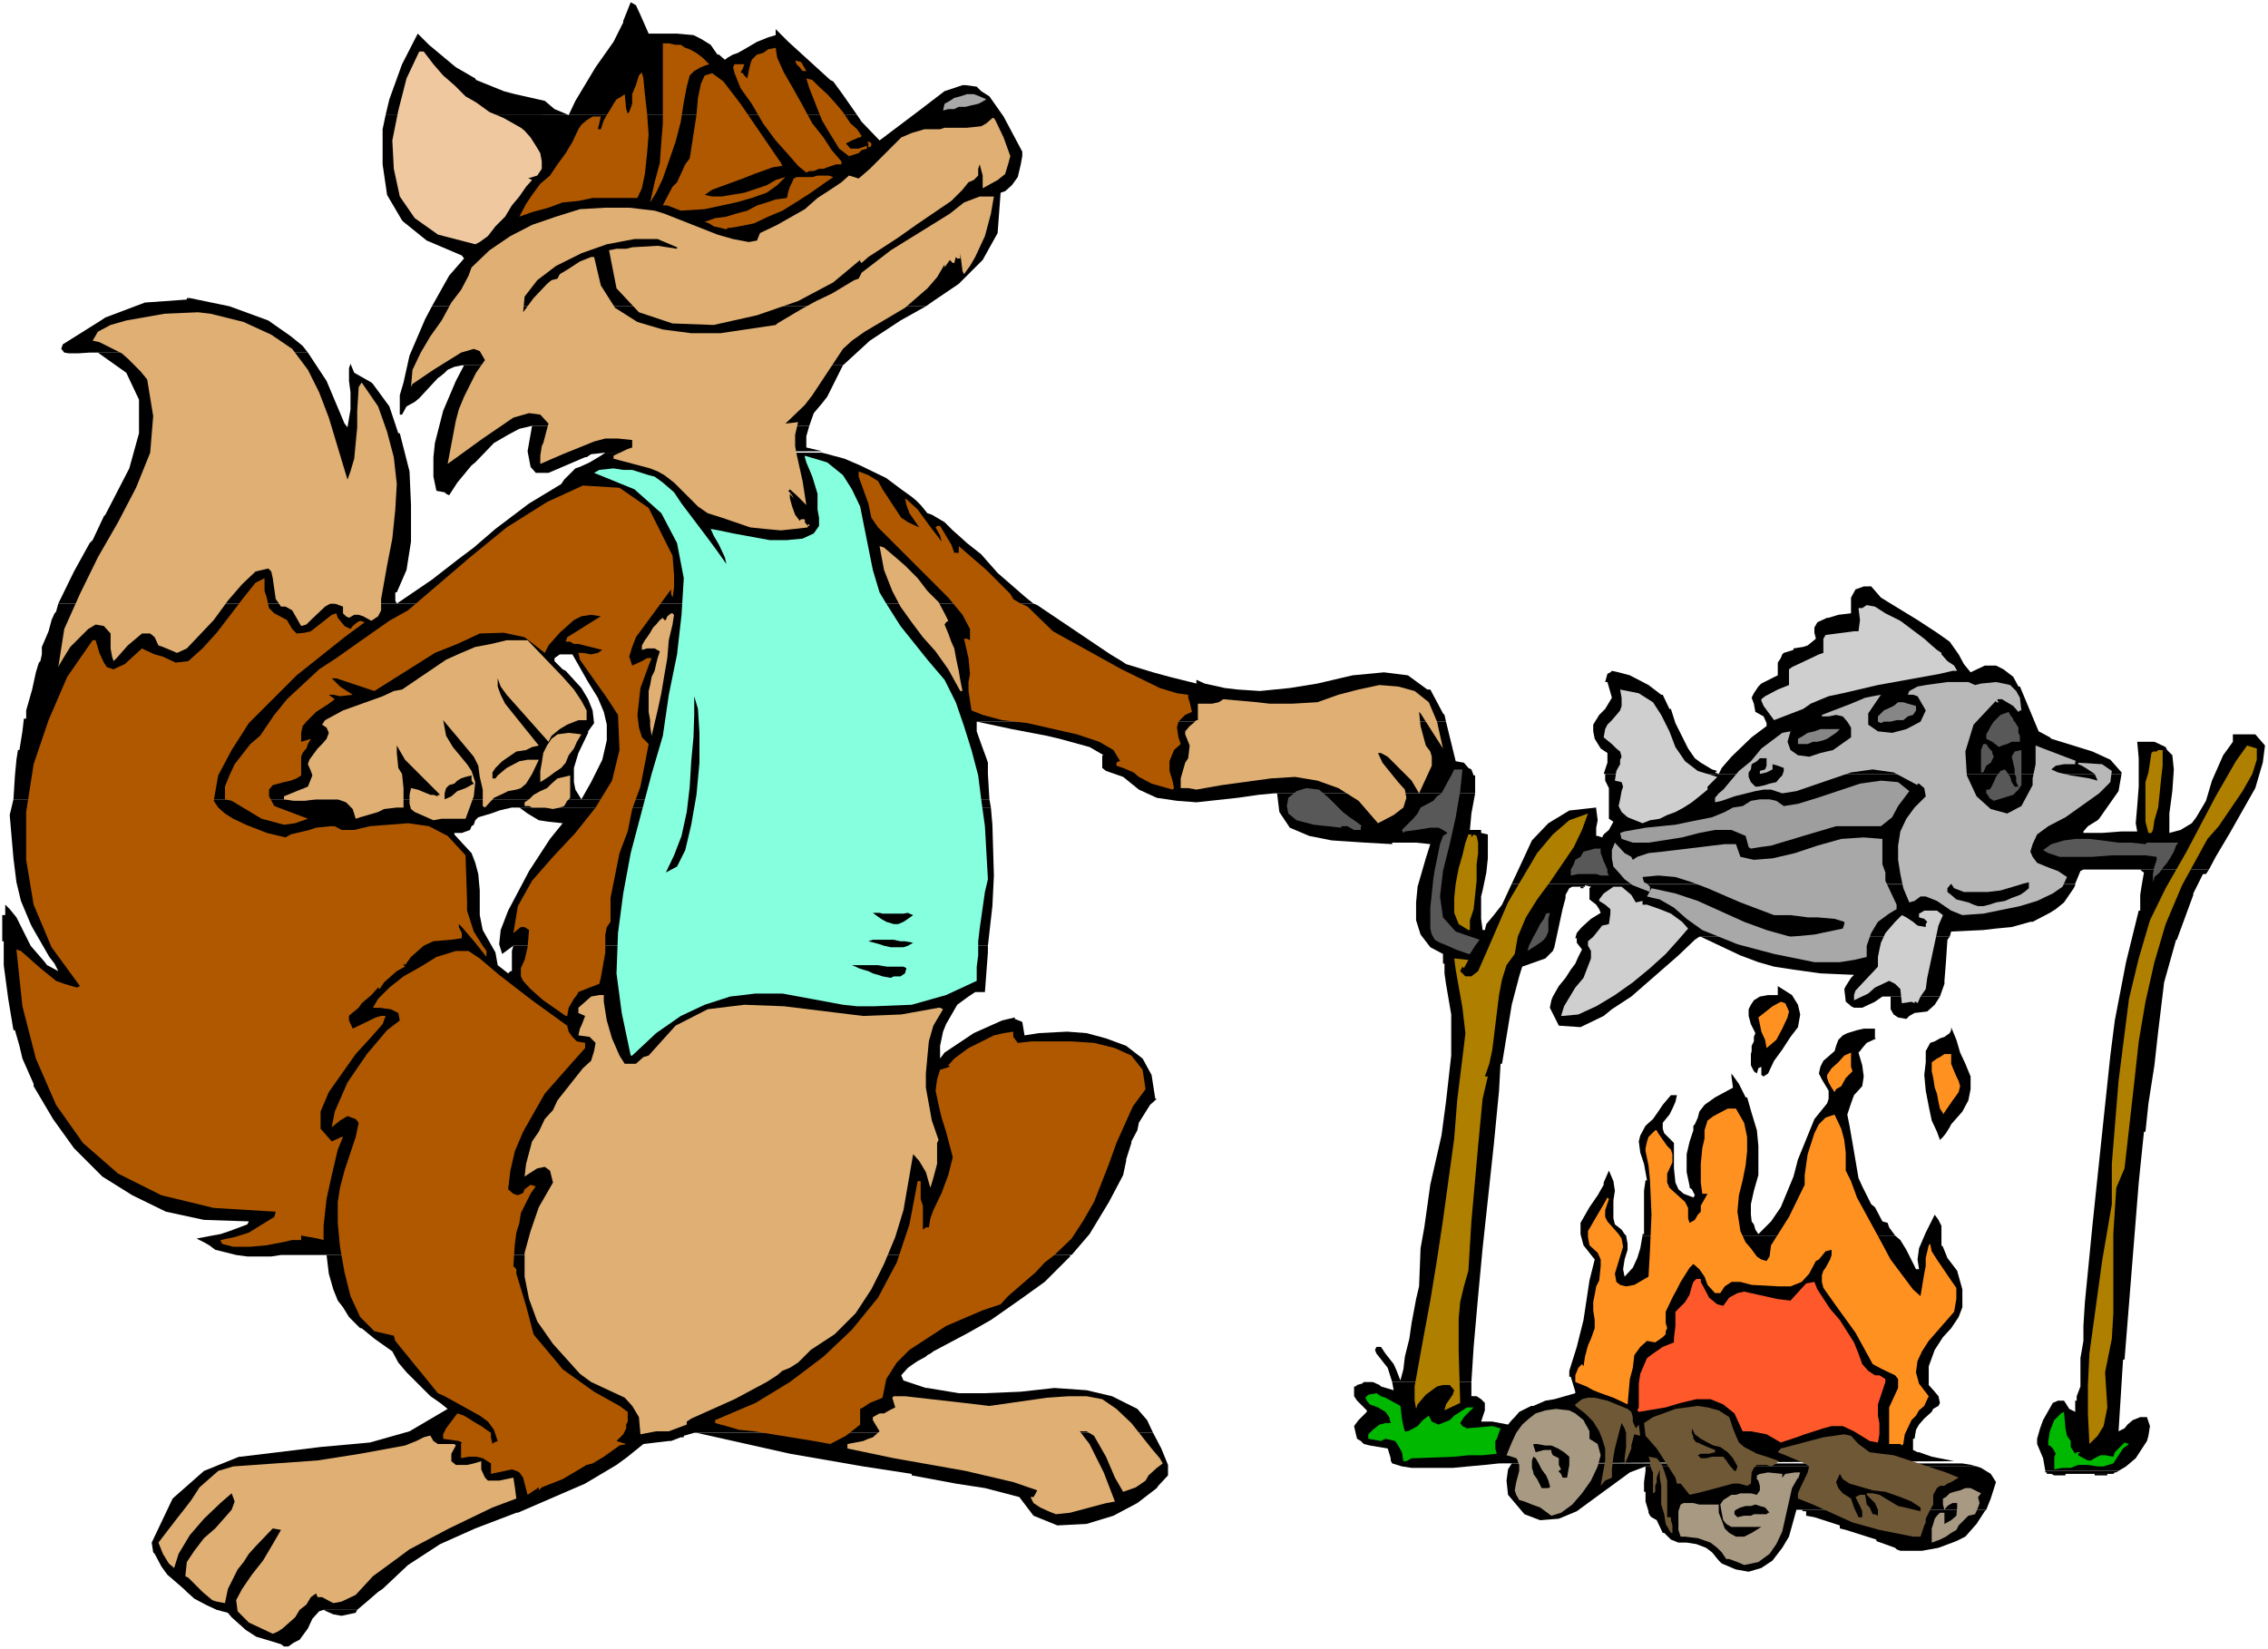
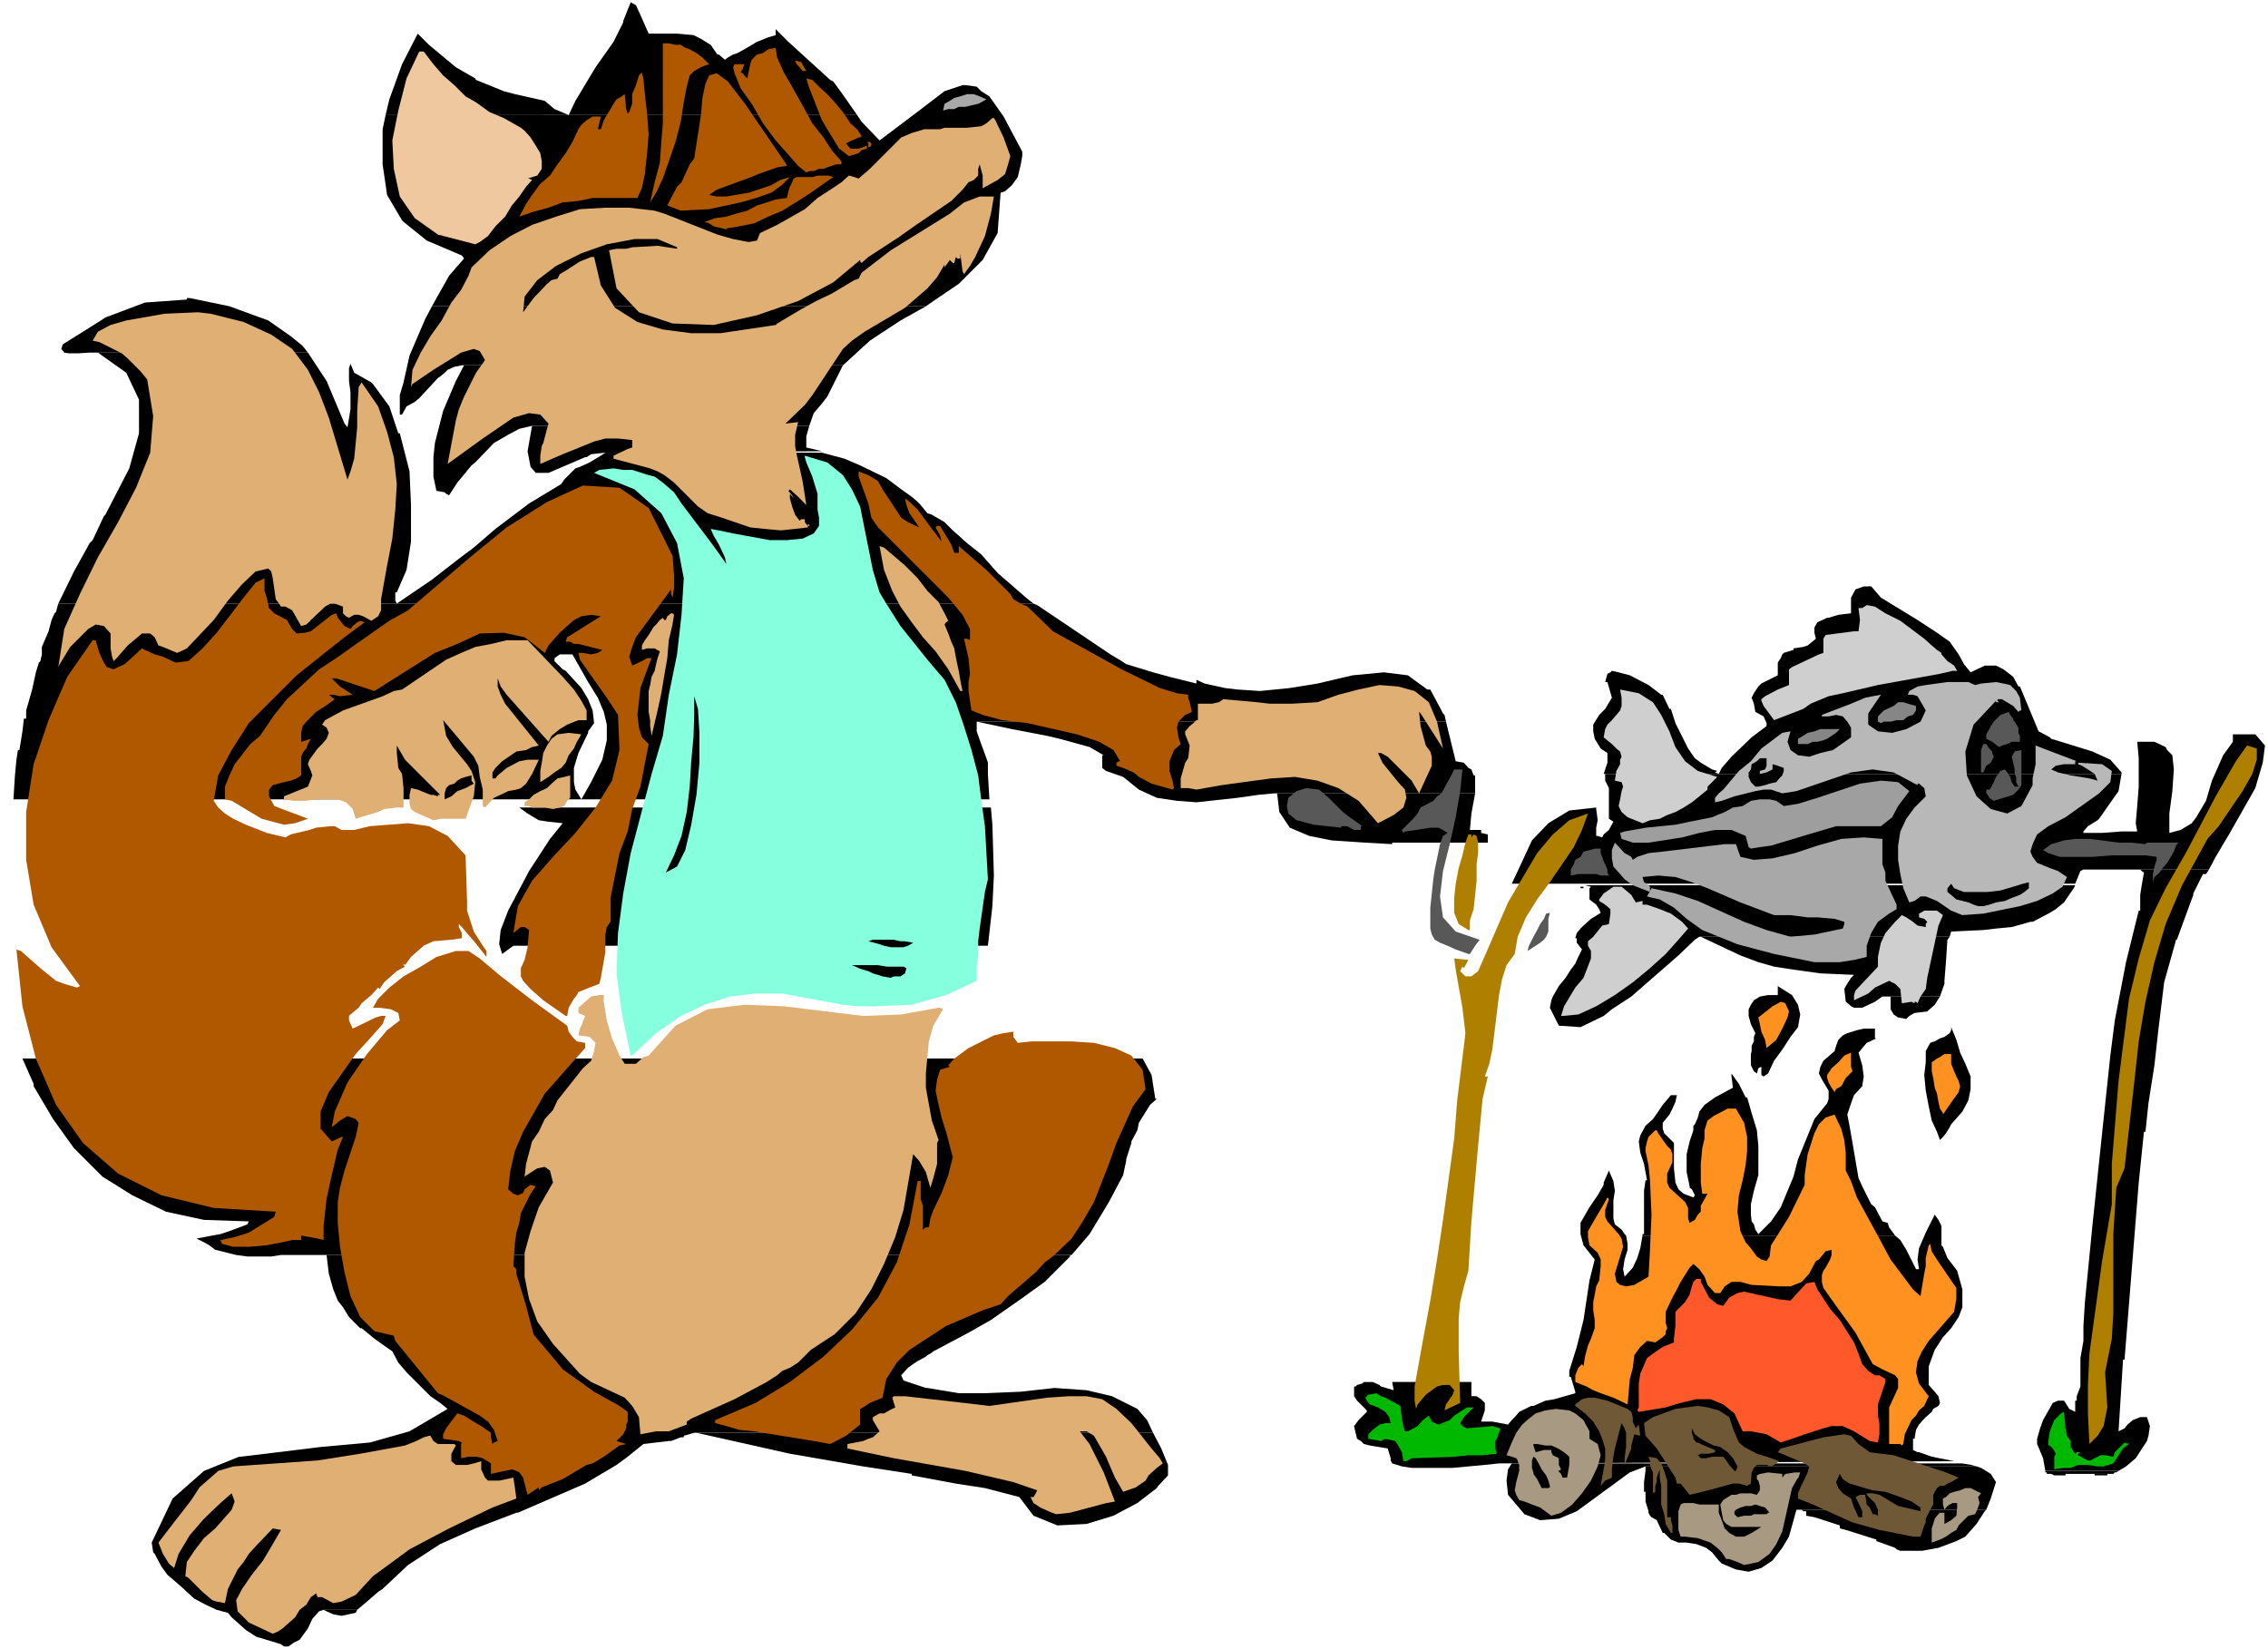
<svg xmlns="http://www.w3.org/2000/svg" xmlns:ns1="http://sodipodi.sourceforge.net/DTD/sodipodi-0.dtd" xmlns:ns2="http://www.inkscape.org/namespaces/inkscape" version="1.0" width="129.766mm" height="94.391mm" id="svg111" ns1:docname="Fox Cooking Fish.wmf">
  <rect width="100%" height="100%" fill="#333333" stroke="none" />
  <ns1:namedview id="namedview111" pagecolor="#ffffff" bordercolor="#000000" borderopacity="0.25" ns2:showpageshadow="2" ns2:pageopacity="0.0" ns2:pagecheckerboard="0" ns2:deskcolor="#d1d1d1" ns2:document-units="mm" />
  <defs id="defs1">
    <pattern id="WMFhbasepattern" patternUnits="userSpaceOnUse" width="6" height="6" x="0" y="0" />
  </defs>
  <path style="fill:#ffffff;fill-opacity:1;fill-rule:evenodd;stroke:none" d="M 0,356.752 H 490.455 V 0 H 0 Z" id="path1" />
  <path style="fill:#000000;fill-opacity:1;fill-rule:evenodd;stroke:none" d="m 136.39,0.485 -1.616,4.039 v 0.323 l -2.101,4.201 -3.878,5.493 -4.363,7.271 -1.454,3.07 -3.07,-1.293 -2.101,-1.777 -6.464,-1.454 -2.424,-0.646 -5.979,-2.424 -0.162,-0.323 -4.202,-2.424 -5.818,-4.847 -2.424,-2.424 -3.394,6.624 -2.747,7.594 -0.808,3.393 H 185.355 l -3.394,-4.847 -1.778,-2.424 -0.646,-0.323 -9.05,-8.24 -2.747,-2.747 v 0.646 0.646 l -1.616,0.485 -2.424,0.969 -2.747,1.616 -1.454,0.808 -0.97,0.323 -1.131,0.646 -0.646,0.485 -1.293,-1.131 h -0.323 l -1.454,-2.1 -2.101,-1.293 -1.616,-0.808 -3.555,-0.323 h -6.141 l -1.778,-4.039 -0.97,-2.1 z" id="path2" />
  <path style="fill:#000000;fill-opacity:1;fill-rule:evenodd;stroke:none" d="m 208.141,18.419 -3.878,1.293 -5.494,4.201 -8.565,6.463 -3.878,-4.039 -0.97,-1.454 H 83.386 l -0.646,3.07 v 7.594 l 0.97,6.624 3.232,5.493 0.323,0.323 5.01,4.039 7.595,3.231 0.485,0.646 -3.232,3.716 -3.717,6.624 H 200.222 l 1.616,-1.131 5.494,-3.716 5.171,-5.17 3.232,-5.817 0.646,-8.725 0.97,-0.323 1.454,-1.293 1.293,-1.777 0.646,-2.747 0.323,-1.777 v -0.323 -0.646 l -4.04,-7.594 -3.07,-4.362 -1.778,-1.131 -0.97,-0.969 -2.424,-0.323 z" id="path3" />
  <path style="fill:#000000;fill-opacity:1;fill-rule:evenodd;stroke:none" d="m 21.17,76.262 6.141,4.362 2.747,5.817 v 7.271 l -2.101,7.594 -5.171,10.018 -0.323,0.323 -2.424,5.17 -0.646,0.646 -3.394,6.14 -3.394,6.948 H 223.493 l -1.616,-1.293 -6.141,-5.332 -3.555,-4.039 -3.07,-2.424 -1.778,-1.616 -1.293,-1.131 -1.778,-1.777 -2.747,-1.616 -0.97,-0.323 -1.454,-1.777 -0.97,-0.969 -0.97,-0.808 -2.262,-1.616 -3.232,-2.424 -5.656,-2.747 -3.394,-1.454 -4.848,-1.293 h -46.864 l -0.97,0.646 -2.424,1.454 -2.101,0.969 -0.97,0.323 -2.424,2.424 -0.646,0.969 -6.949,4.201 -7.272,5.493 -4.686,4.039 -3.232,2.424 -5.818,4.524 -7.595,5.17 -0.323,-0.646 v -1.777 h 0.323 l 2.101,-4.847 0.97,-6.14 v -7.917 l -0.323,-7.271 -2.101,-8.24 h -0.323 l -1.939,-5.817 -3.555,-4.847 -0.323,-0.323 -3.717,-2.1 -0.808,-1.939 -0.323,0.969 v 2.747 l 0.323,2.424 v 3.716 l -0.646,3.878 -0.646,-0.808 -3.878,-9.21 -4.04,-6.14 z" id="path4" />
  <path style="fill:#000000;fill-opacity:1;fill-rule:evenodd;stroke:none" d="m 403.03,126.835 -1.778,0.646 -0.97,1.777 v 0.646 2.747 l -2.747,0.323 -2.101,0.646 h -0.323 l -2.101,0.969 -0.646,1.131 v 1.131 l 0.323,1.293 -1.778,1.454 -0.97,0.323 -2.101,0.323 v 0.323 l -2.101,0.646 -0.323,0.323 -0.323,0.808 -0.646,0.969 v 2.747 l -3.555,1.777 -0.646,0.646 -0.97,1.454 -0.485,0.969 0.485,1.293 0.323,1.777 1.778,0.969 0.646,1.454 v 0.646 l -3.232,2.424 -4.363,4.201 -2.101,2.424 -0.646,1.293 -0.808,-0.323 0.485,-0.323 -1.131,-0.323 -2.424,-1.454 -1.293,-0.969 -1.454,-2.1 -2.747,-5.493 -0.97,-3.07 h -0.323 l -1.454,-3.07 h -0.323 l -2.747,-2.1 -4.04,-2.1 -2.424,-0.646 -1.454,-0.323 -0.323,0.323 -0.646,0.323 -0.485,1.777 h 0.485 l 0.97,3.393 -1.454,2.424 -1.293,1.293 -1.293,2.1 v 1.454 l 0.323,1.616 1.293,2.1 0.97,0.646 0.485,0.323 v 1.454 0.323 0.323 l -0.485,1.454 -0.323,0.969 h 111.989 v -0.323 l -2.424,-2.747 -3.878,-1.777 -8.888,-2.747 -0.323,-0.323 -2.424,-1.293 -4.04,-9.694 h -0.323 l -1.131,-2.1 -2.101,-1.616 -1.616,-0.808 h -2.424 l -3.07,1.454 -1.454,-1.777 -1.131,-2.1 -1.939,-2.747 -2.747,-1.939 -4.202,-2.747 -5.818,-3.555 -2.101,-1.293 -2.101,-2.424 z" id="path5" />
  <path style="fill:#000000;fill-opacity:1;fill-rule:evenodd;stroke:none" d="m 123.785,141.538 3.394,5.978 2.101,3.393 1.293,3.07 0.646,2.747 v 3.393 l -0.97,4.201 -2.424,4.847 -2.101,3.716 -1.293,-2.1 -0.323,-1.616 v -2.747 -0.323 l 0.97,-3.231 2.101,-4.362 v -0.323 l 1.293,-1.777 -0.323,-2.747 -0.97,-2.424 -1.454,-2.424 -3.394,-3.716 -0.646,-0.323 -1.778,-1.777 v -0.323 -0.323 l 1.131,-0.808 h 0.97 118.129 l -15.837,-10.664 -0.808,-0.323 H 12.605 l -0.485,1.777 -0.323,0.323 -0.646,1.454 -0.646,2.424 -1.454,3.393 v 1.616 l -0.323,1.454 -0.323,0.323 -0.646,2.1 -0.808,3.716 -1.293,4.524 v 1.777 H 5.171 l -0.323,2.747 -0.646,4.039 H 3.878 l -0.323,2.1 -0.323,3.393 -0.323,5.17 H 213.958 l -0.323,-5.493 v -2.424 l -0.323,-0.969 -1.131,-3.07 -0.97,-2.747 v -1.131 -0.969 h 101.485 l -0.323,-1.454 -0.323,-0.323 -2.747,-5.17 h -0.646 l -4.202,-3.07 -5.171,-0.646 -6.787,0.646 -7.595,1.777 -5.979,0.969 -6.464,0.646 -4.848,-0.323 -2.747,-0.323 -4.363,-0.969 -1.778,-0.808 v 0.808 l -4.525,-1.131 -1.293,-0.323 -3.555,-0.969 -5.818,-1.777 -0.97,-0.646 -2.424,-1.454 z" id="path6" />
  <path style="fill:#000000;fill-opacity:1;fill-rule:evenodd;stroke:none" d="m 482.86,158.826 v 1.616 l -2.101,2.908 -2.424,5.493 -1.293,4.362 -2.101,3.555 -0.97,1.293 -2.424,1.454 -2.424,0.646 h -18.584 v -0.323 l 0.97,-1.131 2.101,-1.293 0.323,-0.323 4.202,-5.978 0.646,-3.716 H 347.116 v 1.454 l 0.808,1.616 v 0.646 3.231 1.939 0.808 l 0.97,0.646 -0.97,1.777 -1.131,0.969 -0.323,0.646 -0.97,-0.323 h -0.323 v -1.777 l 0.323,-1.616 -0.323,-2.424 v -0.323 l -5.818,0.646 -4.525,2.747 -3.555,3.716 -3.07,6.624 -1.293,2.747 h 121.846 l 1.131,-2.747 0.646,-0.323 h 2.424 1.293 23.432 l 1.454,-2.747 3.07,-5.17 h -13.09 v -4.201 l 0.646,-4.847 0.323,-4.686 -0.323,-3.07 -1.131,-1.131 -0.323,-0.646 -2.424,-1.131 h -3.717 l 0.323,3.555 v 6.14 l -0.323,4.201 -0.323,3.716 0.323,1.777 h -3.394 l -4.202,0.323 h -0.323 27.957 l 5.494,-9.694 1.616,-5.493 0.485,-3.716 -2.101,-2.424 z" id="path7" />
-   <path style="fill:#000000;fill-opacity:1;fill-rule:evenodd;stroke:none" d="m 2.909,172.883 -0.808,3.393 0.808,9.371 0.646,5.17 0.97,4.039 2.101,5.009 0.323,0.646 3.717,6.463 1.131,1.454 0.808,1.616 -2.424,-1.293 -0.485,-0.646 -3.07,-3.555 -3.07,-6.14 -1.454,-1.777 -0.323,-0.323 -0.646,-0.646 v 2.262 H 0.485 v 5.655 h 0.323 v 5.17 l 0.97,7.271 1.131,6.786 h 0.323 l 0.97,3.393 0.646,2.747 H 247.086 l -3.555,-2.747 -4.363,-1.616 -4.202,-1.131 -4.202,-0.323 -6.141,0.323 -3.07,0.485 -0.485,-2.908 -1.616,-0.646 v -0.323 l -2.747,0.646 -6.141,2.747 -6.302,4.201 -0.97,1.293 v -2.747 l 0.646,-3.07 0.646,-1.616 2.424,-4.201 2.424,-1.777 1.454,-0.969 h 2.101 l 0.646,-8.563 v -1.454 H 111.019 l -0.323,1.131 v 4.362 h -0.323 l -0.485,0.485 -2.262,-1.777 -0.485,-2.747 -0.646,-1.131 -2.101,-3.716 -0.646,-3.231 v -5.332 l -0.323,-3.555 -0.646,-2.424 -0.808,-2.1 -2.101,-2.262 -1.616,-1.777 v -0.323 h 0.646 0.97 l 1.778,-0.646 0.323,-0.808 0.485,-0.323 0.323,-0.969 0.646,-0.646 2.747,-0.808 1.778,-0.646 1.293,-0.323 1.454,-0.323 h 103.585 l -0.323,-1.777 z" id="path8" />
  <path style="fill:#000000;fill-opacity:1;fill-rule:evenodd;stroke:none" d="m 361.337,236.866 -1.778,2.1 -0.97,1.454 -1.131,1.616 -1.616,1.454 -1.131,2.1 -0.323,1.293 0.323,2.424 0.808,2.424 0.646,3.555 h -0.323 l -0.323,2.262 v 9.371 h -0.323 v 0.323 h 54.621 l -1.293,-1.777 -0.323,-0.969 -1.131,-0.323 -1.616,-3.07 -0.808,-0.646 -1.939,-3.878 -0.808,-1.777 -1.293,-7.594 -0.646,-3.716 -0.485,-2.424 0.808,-2.424 0.646,-1.777 1.778,-1.939 0.323,-2.1 -0.323,-2.424 -0.808,-2.747 0.323,-0.323 0.485,-0.646 0.97,-1.131 2.101,-0.969 h -0.323 v -1.454 -0.646 h -2.424 l -1.454,0.323 -2.101,0.646 -0.97,0.485 -0.97,0.969 -0.485,1.293 -0.323,1.131 -2.424,2.1 -0.646,1.293 -0.323,1.454 0.646,1.293 1.454,2.424 v 1.777 l -0.323,0.969 -2.747,3.393 -2.101,5.17 -1.454,3.555 -0.97,3.716 -2.747,6.624 -2.101,3.07 -2.747,2.747 -0.646,-0.969 -0.323,-1.131 -0.485,-0.646 -0.162,-1.454 v -2.262 l 0.646,-2.908 0.97,-3.393 v -1.777 -4.524 l -0.323,-3.393 -1.131,-3.716 -0.97,-3.393 h -0.323 l -1.454,-2.908 -1.616,-2.262 v 0.646 l 0.323,2.424 -3.878,2.1 -2.262,1.616 -1.131,1.454 -0.323,1.293 -0.646,1.454 -0.323,0.323 v 0.646 0.323 l -0.808,2.424 -0.646,2.747 v 1.454 2.424 l 0.646,3.07 v 0.323 l 0.485,0.323 0.646,1.293 -0.323,0.485 -2.101,-0.808 -1.131,-0.969 -0.646,-1.454 -0.323,-3.07 v -2.424 -3.07 l -2.101,-2.1 -0.323,-0.969 v -0.969 -0.323 l 1.454,-1.777 0.646,-1.293 0.646,-1.454 0.323,-1.454 h -0.646 z" id="path9" />
-   <path style="fill:#000000;fill-opacity:1;fill-rule:evenodd;stroke:none" d="m 326.916,191.14 -2.101,4.524 -1.778,2.262 -1.616,1.939 -0.323,1.293 h -0.485 l -0.323,-2.424 v -4.847 l 0.323,-1.293 0.808,-3.878 0.323,-3.07 v -3.393 h -15.514 l 3.07,0.323 -0.97,3.07 -1.778,6.14 -0.323,3.393 v 3.878 l 0.97,3.07 2.101,2.747 2.747,1.454 v 2.1 h 0.323 v 2.1 l 0.323,2.262 1.131,6.624 v 8.886 l -1.131,10.018 -0.97,7.271 -2.424,10.664 -1.293,9.21 -0.808,4.524 -0.323,8.24 -0.646,2.747 -0.97,5.17 -0.485,3.393 -0.97,3.878 -0.323,2.747 -0.646,2.424 -0.808,-2.1 -0.646,-1.454 -1.778,-2.262 -0.97,-1.454 h -0.97 l -0.323,0.646 0.323,0.808 2.424,3.07 0.97,3.07 h 17.13 l 0.485,-7.594 0.97,-10.987 0.97,-10.341 2.424,-22.459 1.131,-11.633 0.323,-5.817 h 0.323 l 2.101,-12.764 1.616,-6.14 0.646,-2.1 5.01,-1.777 1.616,-1.616 0.323,-0.808 1.778,-8.24 0.646,-2.424 v -0.646 l 0.808,-1.454 0.646,-0.323 h 2.747 v -0.323 h 106.009 v -0.323 z" id="path10" />
  <path style="fill:#000000;fill-opacity:1;fill-rule:evenodd;stroke:none" d="m 418.382,262.717 -1.939,3.878 -1.454,3.393 -0.323,2.424 0.323,2.1 h -0.646 l -1.778,-3.555 -0.323,-0.646 -1.293,-2.1 -1.131,-0.969 H 355.196 l -0.485,2.747 -0.646,2.1 -0.97,2.1 -1.778,1.939 -0.323,-1.616 0.323,-2.1 0.646,-2.1 v -1.293 l -0.323,-1.777 -0.323,-0.323 -0.646,-0.969 -1.454,-1.131 -0.323,-1.293 v -3.878 l 0.323,-2.1 -0.323,-2.1 -0.97,-2.262 -1.131,2.585 v 0.485 l -1.293,2.262 -1.778,2.585 -1.939,3.393 v 2.424 l 0.646,2.424 2.424,3.07 -1.131,4.524 -1.293,8.563 -1.454,5.817 -1.616,5.17 v 1.293 h 0.323 l 0.97,3.231 v 0.323 l -4.525,1.293 -1.939,0.323 -2.586,1.131 h 87.587 l 0.323,-0.646 -0.323,-1.454 -0.808,-0.969 -1.293,-1.454 v -4.039 l 1.293,-3.555 1.778,-2.747 1.778,-1.939 1.616,-2.424 0.808,-2.1 v -3.878 l -1.131,-4.039 -2.101,-2.747 -0.97,-2.424 -0.323,-0.323 v -2.424 -1.777 l -0.646,-1.293 z" id="path11" />
  <path style="fill:#000000;fill-opacity:1;fill-rule:evenodd;stroke:none" d="m 67.872,271.442 h 2.747 l 0.485,4.039 0.97,3.393 0.97,2.424 1.131,1.454 1.293,2.1 2.424,2.424 h 0.323 l 2.747,2.262 3.878,2.747 1.293,2.424 1.778,2.1 5.171,5.17 2.101,1.454 1.616,1.293 -8.242,4.847 -8.565,2.424 -10.666,0.969 -9.211,1.131 -8.08,0.969 h -0.323 84.032 l 3.394,-2.747 5.494,-0.646 h 0.485 l 2.101,-0.808 h 0.646 v -0.323 l 2.262,-0.646 h 99.222 l -1.293,-2.747 -2.101,-2.424 -1.293,-0.646 -4.202,-2.1 -5.494,-1.293 -6.949,-0.485 -7.272,0.808 -7.757,0.323 h -5.656 l -6.787,-1.131 h -0.323 l -4.848,-1.616 -0.485,-1.131 1.454,-1.616 1.131,-0.808 0.97,-0.646 1.778,-0.969 0.323,-0.323 0.646,-0.323 0.646,-0.485 7.595,-4.039 4.848,-2.747 6.464,-4.524 5.171,-3.716 5.494,-5.493 v -0.323 h 0.323 z" id="path12" />
  <path style="fill:#000000;fill-opacity:1;fill-rule:evenodd;stroke:none" d="m 461.529,188.071 h 1.293 l 0.323,0.323 0.485,0.323 -0.485,2.747 -0.323,2.1 v 0.969 2.424 h -0.323 l -2.747,11.149 -2.424,12.603 -0.97,7.594 -1.778,16.804 -2.101,20.035 -1.616,16.48 -0.323,5.17 v 3.231 l -0.646,3.716 v 3.07 3.07 l -0.808,2.1 v 0.969 h -0.323 v 0.485 1.939 l -1.293,-0.646 -0.808,-1.293 -0.323,-0.485 h -1.293 l -1.131,0.485 -2.101,3.716 -0.646,1.777 -0.646,2.262 v 1.131 l 1.293,3.07 0.485,2.747 h 15.837 l 1.616,-0.969 2.101,-1.777 2.424,-3.716 0.323,-1.131 0.323,-2.1 -0.646,-1.939 h -1.454 l -1.616,0.646 -1.131,0.969 -0.646,0.808 -1.293,0.646 0.97,-15.511 h 0.323 l 3.07,-38.293 1.131,-10.987 h 0.323 l 0.646,-6.14 1.293,-8.24 0.808,-7.271 1.293,-10.664 2.586,-9.21 h 0.162 l 3.555,-9.694 v -0.323 l 2.101,-4.201 h 0.646 l 0.646,-0.969 z" id="path13" />
  <path style="fill:#000000;fill-opacity:1;fill-rule:evenodd;stroke:none" d="m 112.312,174.66 1.778,1.293 2.424,1.454 2.101,0.323 3.07,0.323 -2.747,3.393 -4.525,6.948 -4.525,8.563 -1.616,4.201 -0.323,3.07 0.646,2.1 2.424,-1.777 h 102.616 l 0.97,-8.563 0.323,-6.624 -0.323,-10.987 -0.323,-3.716 z" id="path14" />
  <path style="fill:#000000;fill-opacity:1;fill-rule:evenodd;stroke:none" d="m 93.405,66.245 -1.454,2.747 -3.394,7.917 -1.293,5.817 -0.808,2.747 v 4.201 h 0.485 l 0.97,-1.777 1.778,-0.969 0.97,-0.808 4.04,-4.362 0.485,-0.323 0.97,-0.808 0.646,-0.646 1.454,-0.646 1.616,-0.323 h 82.416 l 5.818,-5.332 6.626,-4.362 5.494,-3.07 z" id="path15" />
  <path style="fill:#000000;fill-opacity:1;fill-rule:evenodd;stroke:none" d="m 40.4,64.467 v 0.323 l -9.05,0.646 -8.565,3.231 -0.97,0.646 -8.242,5.17 -0.323,0.969 0.646,0.808 0.97,0.162 h 1.454 0.646 l 2.424,-0.162 h 0.323 46.864 l -1.131,-1.454 -2.586,-2.1 -4.848,-3.393 -8.403,-3.07 -8.565,-1.777 z" id="path16" />
  <path style="fill:#000000;fill-opacity:1;fill-rule:evenodd;stroke:none" d="m 355.843,317.167 v 0.969 l -0.323,2.424 v 2.1 h 0.323 v 2.1 l 0.646,2.1 v 0.323 l 0.323,0.646 0.323,0.323 1.131,0.646 1.293,2.747 h 0.323 l 1.454,1.454 1.616,0.646 h 1.778 l 2.101,0.323 2.101,0.808 1.293,0.969 1.454,1.777 0.646,0.646 3.07,1.293 2.747,0.485 2.747,-0.808 0.485,-0.323 1.939,-1.293 2.101,-2.747 1.454,-2.424 1.616,-5.817 h 41.046 l 0.97,-2.424 1.131,-3.555 -1.131,-1.777 -2.101,-1.293 -0.97,-0.323 z" id="path17" />
  <path style="fill:#000000;fill-opacity:1;fill-rule:evenodd;stroke:none" d="m 100.353,79.009 -1.778,3.393 -2.747,6.463 -1.778,6.948 -0.323,3.07 v 4.201 l 0.646,3.07 1.778,0.323 0.323,0.323 0.646,0.323 1.778,-2.747 3.07,-3.716 0.808,-0.646 4.04,-4.201 3.07,-1.777 2.424,-1.293 2.747,-0.646 h 59.954 l 0.97,-2.747 1.778,-2.1 1.131,-1.454 3.394,-6.786 z" id="path18" />
  <path style="fill:#000000;fill-opacity:1;fill-rule:evenodd;stroke:none" d="m 115.059,92.096 -0.97,5.493 0.646,3.393 1.131,1.293 h 2.747 l 7.918,-3.393 h 0.323 l 0.97,-0.646 3.07,-0.323 46.864,-0.323 -3.394,-0.808 v -2.424 l 0.646,-2.262 z" id="path19" />
  <path style="fill:#000000;fill-opacity:1;fill-rule:evenodd;stroke:none" d="m 276.174,171.59 0.485,4.039 2.262,3.393 4.202,1.777 4.848,0.969 7.272,0.485 5.818,0.323 v -0.323 h 2.424 18.261 v -1.777 l -1.454,-0.323 v -0.646 h -0.97 -1.454 l 0.323,-3.555 0.808,-4.362 z" id="path20" />
  <path style="fill:#000000;fill-opacity:1;fill-rule:evenodd;stroke:none" d="m 342.753,191.464 1.293,0.323 -0.323,0.323 v 0.808 1.616 l 1.454,1.131 0.646,0.969 0.323,0.808 -2.101,1.293 -1.616,1.454 -0.646,0.646 -0.808,0.969 -0.323,1.131 h 0.323 v 0.969 l 1.131,1.454 -0.808,1.616 -0.646,1.454 -0.97,1.293 -1.131,1.777 -1.454,1.777 -1.293,2.262 -0.323,0.808 -0.323,1.616 1.939,3.878 4.686,0.323 5.01,-2.424 1.778,-1.454 4.202,-2.747 10.181,-8.886 3.555,-3.393 0.97,-0.646 h 54.136 l 0.323,-1.131 6.949,-0.323 2.747,-0.323 3.394,-0.323 4.04,-1.131 h 0.485 l 3.717,-1.939 1.293,-0.808 1.778,-1.454 2.101,-3.07 0.323,-0.646 z" id="path21" />
  <path style="fill:#000000;fill-opacity:1;fill-rule:evenodd;stroke:none" d="m 326.916,316.521 -0.808,1.293 -0.323,2.424 0.323,3.07 3.555,4.201 3.394,1.293 4.04,-0.323 3.878,-1.616 11.474,-8.402 3.394,-1.293 h 71.589 l -1.131,-0.323 -1.939,-0.323 z" id="path22" />
  <path style="fill:#000000;fill-opacity:1;fill-rule:evenodd;stroke:none" d="m 211.211,156.079 7.595,1.616 7.595,1.454 2.747,0.646 6.464,1.777 3.07,1.777 h -0.323 v 0.646 2.1 l 0.808,0.646 3.717,1.293 3.394,2.747 3.878,1.777 4.363,0.646 4.202,0.323 8.888,-0.969 4.525,-0.646 3.394,-0.323 h 43.47 v -1.777 -2.1 h -0.323 l -0.485,-1.293 -0.646,-0.323 -0.97,-1.131 -1.778,-0.323 -2.101,-8.563 z" id="path23" />
  <path style="fill:#000000;fill-opacity:1;fill-rule:evenodd;stroke:none" d="m 442.299,318.137 v 0.323 h 0.323 v 0.323 h 0.97 l 0.646,0.323 h 0.323 1.131 0.323 0.646 v -0.323 h 0.323 9.373 0.323 0.323 l 0.323,-0.323 h 0.323 l 0.485,-0.323 z" id="path24" />
  <path style="fill:#000000;fill-opacity:1;fill-rule:evenodd;stroke:none" d="m 367.478,202.612 h 0.323 l 8.565,4.039 3.878,1.454 3.394,0.969 4.202,0.646 5.818,0.808 7.272,0.323 -0.323,0.323 -0.323,0.323 -1.131,1.777 -0.323,0.646 0.323,2.747 0.808,0.646 0.323,0.323 0.646,0.323 h 1.778 l 2.747,-1.293 1.616,-1.131 h 1.131 11.312 l 0.97,-2.747 v -0.646 l 0.323,-4.039 0.323,-4.847 0.485,-0.646 z" id="path25" />
  <path style="fill:#000000;fill-opacity:1;fill-rule:evenodd;stroke:none" d="m 340.976,191.787 h 0.323 0.485 v 0.323 h 0.323 0.323 v -0.323 h 0.323 z" id="path26" />
  <path style="fill:#000000;fill-opacity:1;fill-rule:evenodd;stroke:none" d="m 331.28,304.08 h -0.162 l -2.586,1.293 -0.97,1.131 -0.646,0.646 -0.808,0.969 -3.394,-0.646 h -0.646 -1.778 l 0.808,-2.424 v -1.616 l -0.808,-0.808 -0.97,-0.646 h -1.131 v -3.07 h -17.13 l 0.323,1.777 -2.747,-0.808 -0.323,-0.323 -1.454,-0.646 h -1.939 l -0.323,0.323 -1.131,0.323 -0.323,0.323 h -0.323 v 1.131 0.969 l 0.646,0.969 1.778,1.777 0.323,0.323 v 0.323 l -1.778,1.777 -0.97,1.293 0.323,1.454 0.323,1.293 0.808,0.485 0.646,0.646 1.293,0.323 3.878,0.646 0.646,2.1 v 0.485 l 0.323,0.646 2.101,0.646 2.101,0.323 h 8.888 l 6.949,-0.646 3.07,-0.323 99.707,-0.485 h -1.293 l -4.848,-0.969 -2.747,-0.969 h -0.323 l -0.97,-0.485 v -2.424 h 0.323 l 0.323,-1.939 0.646,-1.131 1.131,-1.293 1.616,-1.454 0.323,-0.646 1.131,-0.646 z" id="path27" />
  <path style="fill:#000000;fill-opacity:1;fill-rule:evenodd;stroke:none" d="m 408.848,215.538 v 2.424 0.323 l 0.646,1.131 0.97,0.646 1.778,0.323 0.323,-0.323 0.323,-0.323 1.131,-0.646 2.747,-0.323 1.616,-1.454 1.131,-1.777 z" id="path28" />
  <path style="fill:#000000;fill-opacity:1;fill-rule:evenodd;stroke:none" d="m 51.712,315.067 -7.595,3.07 -6.787,5.978 -4.525,9.533 0.323,2.1 0.323,0.323 1.454,2.747 1.293,1.777 3.555,3.07 0.646,0.646 1.616,1.454 2.424,1.293 2.424,1.131 2.424,0.646 0.808,0.969 3.07,2.747 2.262,1.454 3.232,0.969 2.101,0.646 0.646,0.485 h 0.97 l 1.131,-0.808 1.293,-0.646 1.778,-2.424 0.97,-2.1 1.454,-1.616 0.97,-0.323 h 7.272 l 2.101,-1.777 2.424,-2.1 0.97,-0.646 5.494,-5.17 6.949,-4.524 7.595,-3.393 8.888,-3.393 h 0.323 l 14.544,-6.301 6.787,-4.039 2.424,-1.777 z" id="path29" />
  <path style="fill:#000000;fill-opacity:1;fill-rule:evenodd;stroke:none" d="m 4.848,228.948 2.424,5.493 v 0.485 l 4.202,7.109 4.525,6.301 6.141,6.14 6.464,4.039 7.272,3.555 8.242,1.777 9.696,0.323 -0.323,0.646 -3.878,1.454 -1.939,0.646 -1.778,0.323 -3.394,0.646 1.616,0.808 1.131,0.646 1.293,0.969 4.525,1.131 2.424,0.323 h 5.171 l 2.101,-0.323 h 4.04 1.778 165.155 l 3.878,-4.524 4.202,-6.948 3.07,-5.817 0.646,-3.07 v -0.323 l 1.131,-3.555 v -0.323 l 1.293,-2.424 0.323,-1.616 2.424,-3.878 1.454,-1.293 h -0.323 l -0.808,-5.17 -1.939,-3.555 z" id="path30" />
  <path style="fill:#000000;fill-opacity:1;fill-rule:evenodd;stroke:none" d="m 150.611,309.896 20.2,4.524 15.837,2.747 10.504,1.616 v 0.323 l 9.534,1.777 6.302,0.969 7.434,1.939 3.07,4.039 5.171,2.1 6.302,-0.323 5.818,-1.777 5.171,-2.747 4.202,-3.231 0.323,-0.485 2.101,-2.262 v -2.262 l -1.454,-3.555 -1.778,-3.393 z" id="path31" />
  <path style="fill:#000000;fill-opacity:1;fill-rule:evenodd;stroke:none" d="m 452.479,318.783 h 0.485 v 0.323 h 0.646 0.323 0.323 0.323 0.646 0.485 v -0.323 h 0.323 z" id="path32" />
  <path style="fill:#000000;fill-opacity:1;fill-rule:evenodd;stroke:none" d="m 389.294,326.538 h 0.323 l 0.323,0.323 h 0.646 v 0.969 l 1.778,0.323 5.494,1.777 v 0.646 l 1.293,0.323 6.626,2.1 v 0.323 l 4.04,1.454 0.323,0.323 0.808,0.323 h 4.686 l 3.555,-0.646 3.878,-1.454 1.939,-0.969 2.424,-2.747 1.778,-2.747 0.323,-0.323 z" id="path33" />
  <path style="fill:#000000;fill-opacity:1;fill-rule:evenodd;stroke:none" d="m 69.973,348.189 0.646,0.323 1.454,0.646 1.778,0.323 3.07,-0.646 0.323,-0.646 z" id="path34" />
  <path style="fill:#dfaf73;fill-opacity:1;fill-rule:evenodd;stroke:none" d="m 58.984,353.359 -5.171,-2.424 -2.424,-2.424 -0.323,-2.424 1.293,-2.424 2.101,-3.07 2.424,-3.07 2.101,-3.555 1.778,-3.07 -1.778,-0.323 -3.555,3.716 -1.616,1.777 -1.131,1.777 -1.293,1.616 -2.101,4.201 -0.646,3.07 -1.778,-0.323 -0.97,-0.323 -2.101,-1.777 -3.07,-3.07 -0.646,-0.323 0.323,-3.07 1.616,-2.424 2.101,-2.747 2.424,-2.1 3.555,-4.039 0.646,-1.777 -0.646,-1.777 -2.424,2.1 -3.555,3.393 -3.07,3.555 -2.424,4.039 -0.97,3.07 -1.131,-0.969 -1.293,-2.1 -0.97,-2.424 3.717,-4.847 1.778,-2.262 1.616,-2.1 1.778,-2.747 4.04,-3.555 3.232,-0.969 18.261,-1.293 9.211,-1.454 9.696,-1.777 2.424,-0.969 1.616,-0.808 1.131,-0.323 h 0.323 l 0.646,1.131 0.97,0.646 h 1.454 0.97 1.131 l 0.323,0.323 -0.97,1.777 v 0.969 0.646 l 0.97,0.808 h 2.424 l 1.454,-0.323 1.616,-0.485 v 1.777 l 0.808,1.777 0.646,0.646 h 2.424 l 3.07,-0.646 0.323,2.1 0.323,2.424 -5.171,1.939 -9.373,4.524 -8.565,4.524 -3.717,2.747 -4.202,3.07 -3.717,4.039 -3.07,1.454 -1.778,0.323 -2.424,-1.293 h -0.97 l -0.323,-0.808 -1.131,0.808 -0.97,1.616 -1.454,1.131 -0.97,1.616 -2.747,2.424 -0.97,0.646 z" id="path35" />
  <path style="fill:#a89982;fill-opacity:1;fill-rule:evenodd;stroke:none" d="m 377.174,338.495 -1.454,-0.646 -1.778,-0.646 h -0.646 l -0.97,-1.454 -0.97,-0.969 -1.454,-1.131 -2.747,-0.969 -2.747,-0.323 h -0.97 l -0.485,-1.454 v -2.747 -1.293 l 0.485,-1.454 0.646,-0.323 h 2.101 l 1.293,0.323 h 3.07 1.131 v 1.777 l 0.646,1.616 0.646,1.777 0.97,0.969 1.454,0.808 h 1.778 l 1.616,-0.808 2.101,-1.293 h -2.101 -4.363 l -1.131,-0.646 -0.646,-0.808 -0.323,-1.616 -0.323,-1.777 0.646,-0.969 1.778,-1.131 h 0.97 l 0.97,-0.323 h 2.262 l 1.293,0.323 0.646,-0.969 v -0.969 l -0.323,-1.131 -0.323,-0.323 v -0.808 l 0.646,-0.323 1.778,-0.323 3.07,0.323 v 0.808 l 0.646,-0.808 2.101,-0.323 h 1.131 l -0.485,1.454 v -0.323 l -1.293,2.262 -2.101,9.371 -1.293,2.747 -1.454,2.1 -2.424,1.777 z" id="path36" />
  <path style="fill:#a89982;fill-opacity:1;fill-rule:evenodd;stroke:none" d="m 417.736,333.648 v -1.293 -0.808 -0.969 l 0.323,-0.969 0.323,-1.131 0.485,-0.646 0.646,-0.646 h 0.97 v 0.646 0.646 0.323 0.808 l 1.454,-0.808 1.131,-0.969 0.162,-1.777 v -0.969 h -0.97 l -0.646,0.323 -0.485,0.323 -0.646,0.808 -0.323,-1.131 v -1.293 l 0.646,-0.323 0.808,-0.808 0.97,-0.323 1.293,-0.323 1.131,-0.485 h 1.131 l 0.97,0.485 1.293,0.646 -0.646,0.808 0.323,1.293 -0.323,0.969 -0.646,1.454 -1.454,0.323 -0.97,0.969 -1.131,1.131 -0.485,0.969 -1.131,0.646 -1.131,0.808 -1.293,0.646 z" id="path37" />
  <path style="fill:#6f5836;fill-opacity:1;fill-rule:evenodd;stroke:none" d="m 413.696,332.355 -7.272,-1.454 -5.818,-1.616 -8.565,-3.878 -3.232,-1.293 v -1.131 l 0.485,-1.131 1.616,-3.393 0.323,-1.293 -0.97,-0.646 -4.202,-1.777 -1.616,-0.646 0.646,-0.808 3.717,-0.969 5.494,-1.454 4.525,-0.646 1.454,0.323 1.616,1.777 2.424,1.777 2.424,0.323 2.747,0.323 11.312,3.716 2.747,1.131 -1.616,0.969 -0.808,0.323 -0.646,0.485 h -0.97 l -0.646,0.485 -0.808,1.454 v 2.1 l -0.646,1.131 -0.97,1.939 v 0.808 l -0.323,0.646 -0.808,2.424 h -0.97 z" id="path38" />
  <path style="fill:#6f5836;fill-opacity:1;fill-rule:evenodd;stroke:none" d="m 361.337,331.547 -1.131,-1.939 -0.323,-2.1 -0.646,-2.1 v -2.1 -1.939 l -0.323,-1.777 v -1.131 -0.646 l -0.646,1.777 v 0.969 l -0.323,0.808 v 0.485 0.808 l -0.485,0.323 v -1.616 -1.131 -1.131 -0.646 l -0.323,-0.646 -0.323,-0.969 v -0.969 l -0.323,-0.808 1.778,0.323 0.97,1.131 0.646,1.616 0.646,2.1 v 1.616 2.585 1.616 2.1 h 0.485 0.323 v 0.646 l 0.323,1.131 v 0.646 0.969 z" id="path39" />
  <path style="fill:#000000;fill-opacity:1;fill-rule:evenodd;stroke:none" d="m 375.72,328.154 -0.646,-0.646 v -0.646 l 0.323,-0.323 0.97,-0.485 1.131,-0.323 h 1.131 l 0.97,-0.323 0.97,0.323 1.131,0.323 0.97,1.131 h -0.323 l -0.323,0.323 h -1.131 -0.646 -0.97 l -0.646,0.323 h -1.454 z" id="path40" />
  <path style="fill:#000000;fill-opacity:1;fill-rule:evenodd;stroke:none" d="m 401.899,328.154 -0.97,-2.1 -0.646,-1.939 -1.778,-1.131 -0.97,-1.131 -0.485,-1.293 0.808,-1.777 0.646,1.131 1.454,0.969 5.01,1.454 2.747,0.323 3.232,1.131 2.424,0.969 1.939,1.293 v 0.808 l -3.394,-0.808 -1.454,-0.323 -4.04,-2.424 -1.454,-0.323 h -1.293 v 0.323 l 1.778,1.777 0.646,1.454 v 1.293 l -0.646,-0.323 h -0.485 l -0.646,-1.454 -0.646,-0.646 -0.323,-2.1 h -1.131 l -0.97,0.485 0.97,1.939 0.485,1.131 v 1.293 z" id="path41" />
  <path style="fill:#a89982;fill-opacity:1;fill-rule:evenodd;stroke:none" d="m 335.481,327.831 -2.424,-1.777 -1.778,-0.646 -1.616,-0.646 -1.131,-0.323 -0.646,-1.131 -0.323,-0.969 0.323,-1.777 0.646,-2.424 v -1.293 l -0.323,-0.808 v -0.162 l -0.323,-0.485 -0.97,-0.323 -1.131,-0.323 1.131,-2.747 0.97,-2.1 1.293,-1.777 1.454,-1.293 1.454,-1.131 2.101,-0.646 2.262,-0.323 2.909,0.323 1.293,0.646 1.778,1.454 0.323,0.646 0.646,1.131 0.323,0.646 v 1.616 l 1.778,1.131 0.646,2.424 -0.646,2.424 -1.454,3.07 -1.939,2.747 -2.101,2.424 -2.424,1.777 z" id="path42" />
  <path style="fill:#dfaf73;fill-opacity:1;fill-rule:evenodd;stroke:none" d="m 228.341,327.508 -1.616,-0.646 -1.778,-0.808 -1.454,-0.969 -0.646,-1.293 h 0.646 l 0.485,-0.808 0.323,-0.646 -5.171,-1.777 -10.342,-2.424 -15.514,-2.747 -10.019,-2.1 v -0.969 l 3.394,-0.646 1.131,-0.485 0.97,-0.323 1.454,-1.293 -1.454,-2.424 v -0.646 l 1.454,-0.808 h 0.97 l 1.131,-0.646 1.293,-0.646 -0.646,-2.1 0.323,-0.323 h 2.424 l 12.766,1.454 5.494,0.646 12.443,-1.777 4.686,-0.323 h 3.878 l 3.394,0.646 3.07,2.1 3.232,3.07 4.363,5.493 1.778,2.1 0.646,1.131 -1.293,0.969 -1.778,1.616 -0.646,1.131 -2.101,1.454 -2.747,0.969 -1.778,-3.07 -1.939,-4.524 -2.586,-4.524 -1.616,-0.969 h -1.454 l 2.101,2.747 3.07,6.14 2.424,6.301 -1.778,0.323 -1.293,0.323 -6.626,1.777 z" id="path43" />
  <path style="fill:#6f5836;fill-opacity:1;fill-rule:evenodd;stroke:none" d="m 365.377,323.307 -1.293,-1.616 -0.646,-0.808 h -0.808 l -0.323,-1.293 -4.04,-6.301 -1.131,-1.293 -1.293,-1.454 -0.323,-2.747 1.939,-1.293 4.848,-1.777 4.848,-0.646 2.101,0.323 2.424,0.646 2.262,1.454 0.808,2.424 0.646,1.616 0.646,1.454 1.131,0.969 2.747,1.454 2.101,0.646 2.747,0.969 -1.131,0.808 -0.646,0.323 -0.97,-0.323 h -2.101 l -0.646,0.646 -0.485,0.969 -0.162,2.424 -0.808,0.485 -1.778,-0.485 h -1.293 l -1.778,0.485 -4.848,1.293 -1.293,0.323 z" id="path44" />
  <path style="fill:#af5800;fill-opacity:1;fill-rule:evenodd;stroke:none" d="m 114.089,323.307 -0.97,-3.716 -0.808,-1.131 -0.646,-0.323 -0.97,-0.323 -4.525,0.969 v -2.262 l -1.778,-1.131 -1.454,-0.323 h -1.616 l -1.616,0.323 v -3.07 l 0.162,-0.323 -0.646,-0.323 -3.394,-0.485 v -0.969 l 0.646,-1.293 2.424,-3.231 1.454,0.485 2.586,1.616 1.131,0.646 1.131,0.808 0.97,0.646 v 0.969 l 0.323,1.454 0.323,-0.323 0.808,-0.323 -0.808,-2.424 -1.293,-1.777 -1.778,-1.293 -7.595,-4.201 -1.454,-0.646 -9.211,-11.31 -0.323,-1.131 -4.202,-0.969 -3.07,-3.07 -2.101,-4.524 -1.293,-5.17 -0.97,-5.493 -0.485,-5.17 v -4.524 l 0.485,-3.07 0.97,-3.716 2.424,-7.271 0.646,-3.07 -0.646,-0.808 -1.778,-0.646 -1.616,0.969 -1.778,1.454 0.646,-3.393 2.747,-6.301 4.202,-6.14 4.363,-5.17 2.747,-2.1 -0.323,-1.616 -1.616,-0.808 -2.424,-0.323 h -1.454 l 1.131,-1.939 2.424,-2.424 3.07,-2.424 3.717,-2.1 3.394,-2.1 4.202,-1.293 h 2.747 l 2.424,1.616 4.202,3.555 7.11,5.493 7.595,5.493 0.323,1.293 0.808,1.131 0.97,0.969 1.778,0.323 v 0.323 0.808 l -2.747,3.07 -5.979,6.786 -4.686,8.24 -1.778,4.201 -0.97,4.201 -0.485,4.039 1.131,0.969 0.97,0.323 1.131,-0.485 0.323,-0.808 1.293,-0.969 1.131,0.323 -1.131,1.616 -2.101,4.201 -0.323,2.1 -0.646,2.1 -0.323,2.424 -0.323,4.847 0.646,0.646 v 0.969 l 2.101,6.948 1.616,6.14 0.485,0.646 0.97,1.131 3.394,4.039 1.454,1.777 6.787,4.847 5.494,3.07 1.778,1.293 v 1.131 0.969 l -0.323,0.646 v 0.808 l -0.646,1.293 -1.454,1.454 2.101,0.646 -1.454,0.323 -3.394,2.424 -2.424,1.454 -1.293,0.323 -5.171,3.07 -4.525,1.777 -0.646,0.646 v -0.485 -0.162 l -1.454,0.969 z" id="path45" />
  <path style="fill:#000000;fill-opacity:1;fill-rule:evenodd;stroke:none" d="m 334.835,321.853 h -0.97 -0.485 l -0.646,-1.293 -0.323,-0.646 -0.808,-1.131 v -0.323 l -0.323,-0.969 v -0.646 -0.969 l 0.323,-0.808 0.485,0.323 0.646,1.131 0.646,1.293 0.97,1.293 0.485,1.131 0.323,1.131 v 0.323 z" id="path46" />
  <path style="fill:#6f5836;fill-opacity:1;fill-rule:evenodd;stroke:none" d="m 346.147,321.368 0.97,-5.493 v -2.585 l -0.646,-2.1 -0.646,-1.616 -1.293,-2.1 -1.778,-1.777 -2.101,-1.616 v -0.323 l 1.454,-1.131 1.293,-0.323 h 1.454 l 2.747,0.646 4.363,1.777 0.808,0.646 0.323,1.131 v 0.969 l 0.646,1.454 0.646,-0.808 0.323,2.424 -1.293,-0.323 -0.646,2.424 v 0.646 l -1.454,3.555 v -1.454 l 0.323,-2.424 v -0.969 -2.1 l -0.323,-0.969 -0.646,-1.131 -0.323,1.131 -1.131,4.362 -0.323,1.777 -0.323,2.747 v 1.777 l -1.454,0.646 z" id="path47" />
  <path style="fill:#000000;fill-opacity:1;fill-rule:evenodd;stroke:none" d="m 337.905,319.591 -0.323,-0.808 -0.646,-0.646 h 0.162 l 0.485,-0.323 -0.485,-0.969 v -1.454 l -0.646,-0.323 -0.646,-0.323 -0.323,-0.646 v -0.485 h -1.616 l -1.778,0.485 -0.485,-1.454 v -0.323 h 0.808 l 1.778,0.323 h 1.293 l 1.454,0.646 1.293,0.808 1.131,0.969 v 1.777 l -0.485,2.747 h -0.646 z" id="path48" />
  <path style="fill:#000000;fill-opacity:1;fill-rule:evenodd;stroke:none" d="m 375.073,318.137 -1.131,-1.293 -0.646,-0.969 -0.646,-0.808 h -0.646 -1.131 -0.646 l -1.293,0.323 h -1.131 l -0.323,-0.323 -0.323,-0.323 0.646,-0.323 h 0.808 0.97 l 1.293,-0.323 v -0.485 l -1.616,-0.646 -1.454,-0.646 -0.646,-0.323 h -0.323 l -0.646,-0.808 v -0.323 l -0.323,-0.969 v -0.969 l 0.646,1.293 1.293,0.969 1.454,0.808 1.293,0.646 1.454,0.323 1.616,1.131 1.131,1.293 0.97,1.777 -0.323,0.969 z" id="path49" />
  <path style="fill:#00b800;fill-opacity:1;fill-rule:evenodd;stroke:none" d="m 444.238,317.813 v -2.747 l 0.323,-0.646 -0.646,-1.131 -0.646,-0.646 h -0.323 v -0.969 l 0.323,-2.1 0.97,-2.424 1.454,-1.454 0.646,-0.323 0.323,3.555 0.323,1.616 0.808,1.131 v 1.293 l 0.97,1.454 0.323,-0.323 h 0.808 l -0.485,0.323 v 0.323 l 1.131,0.646 0.97,0.485 h 0.646 l 0.808,-0.485 0.646,-0.323 0.646,-0.323 h 0.97 l 1.778,0.323 0.323,-0.969 2.101,-2.1 0.97,0.323 -1.293,0.969 -2.101,3.231 -2.101,0.646 h -1.293 l -2.101,-0.323 h -2.101 l -1.616,0.646 h -1.778 z" id="path50" />
  <path style="fill:#00b800;fill-opacity:1;fill-rule:evenodd;stroke:none" d="m 303.484,316.036 -0.323,-1.939 -0.808,-1.454 -0.646,-0.969 -2.101,-0.485 -0.97,0.485 -2.747,-0.485 v -0.969 l 0.97,-0.969 1.454,-1.131 1.293,-0.323 h 1.131 l -0.323,-1.293 -0.808,-1.131 -1.616,-0.969 -1.778,-0.646 -0.646,-0.808 -0.323,-0.646 0.646,-0.646 1.778,-0.323 0.97,0.646 0.97,0.323 3.232,1.777 0.323,2.747 0.323,1.616 0.323,1.131 h 0.646 l 2.101,-1.131 1.131,-1.293 1.293,-0.969 0.646,1.293 1.454,0.646 2.424,-0.969 0.97,-0.969 2.747,-1.777 h 1.454 l -2.101,2.1 -0.808,1.293 0.485,0.646 0.97,0.485 5.494,-0.485 1.778,0.485 -0.808,2.262 -0.323,0.485 v 1.616 l 0.323,1.131 -3.07,0.323 h -3.07 l -3.07,0.323 -8.565,0.323 h -0.646 l -1.131,0.646 z" id="path51" />
  <path style="fill:#ff9120;fill-opacity:1;fill-rule:evenodd;stroke:none" d="m 410.948,312.32 h -1.131 -1.293 v -2.1 -5.817 l 1.939,-4.201 v -1.939 l -0.646,-0.808 -2.747,-1.293 -2.101,-1.131 -3.717,-6.786 -4.202,-5.817 -2.747,-3.878 -0.323,-1.293 v -1.454 l 0.323,-0.969 0.485,-0.646 0.97,-1.777 0.323,-0.969 v -1.131 l -1.293,0.323 -1.454,1.777 -0.646,0.323 -1.454,2.747 -1.616,1.777 -2.424,0.969 h -2.424 l -5.979,-0.323 -2.424,-0.646 h -1.939 l -1.454,0.969 -0.97,1.454 h -1.131 l -1.616,-1.777 -0.646,-1.777 -1.131,-1.616 -1.293,-1.131 -0.808,0.808 -1.939,3.07 -0.808,1.616 -0.97,1.777 -1.454,3.07 v 2.424 l 0.323,1.131 -0.323,0.646 v 0.646 l -0.646,0.646 -1.616,1.131 -1.778,-0.323 -1.454,1.293 -1.293,1.777 -0.323,2.747 -0.646,2.424 -0.485,5.493 -3.07,-1.454 -2.747,-0.969 -1.616,-0.646 -1.454,-0.808 -2.424,-0.969 v -1.454 l 0.646,-1.616 0.808,-0.808 0.323,0.485 0.323,-2.1 0.646,-2.424 0.646,-1.454 0.808,-2.262 v -1.777 l -0.323,-2.1 v -1.777 l 0.323,-1.616 0.323,-1.777 0.646,-1.293 0.323,-3.07 v -1.454 l -0.646,-1.454 -1.778,-1.616 -0.323,-1.777 v -1.293 l 1.778,-3.07 1.616,-2.747 0.808,-1.454 0.323,0.323 -0.808,2.424 v 1.454 l 0.485,0.969 2.424,2.747 0.646,0.969 0.323,1.777 -0.646,2.1 -1.131,3.716 0.323,1.777 0.808,0.646 1.293,0.323 1.778,-0.323 3.07,-1.777 0.323,-5.817 0.323,-7.594 -0.323,-7.432 -0.323,-3.231 -0.646,-3.07 v -0.646 l 0.323,-1.454 0.323,-0.969 1.454,-1.454 h 0.323 l 0.323,0.646 1.939,2.747 0.808,0.808 0.323,0.969 v 1.777 l -1.131,2.424 v 1.939 l 0.485,1.131 3.394,3.07 0.646,1.293 v 2.262 l 0.323,0.969 1.131,-0.646 0.646,-1.131 0.646,-0.646 v -1.293 l 1.454,-2.585 h -1.131 l -0.323,-2.424 v -4.039 l 0.323,-3.393 0.485,-2.1 v -1.777 l 0.646,-2.1 1.293,-0.969 3.07,-1.616 h 1.778 l 1.778,3.07 0.646,3.07 v 3.07 l -0.323,3.07 -0.646,3.231 -0.808,3.231 -0.323,3.555 0.646,4.201 1.131,2.424 1.131,1.293 1.293,1.777 0.97,0.646 1.131,0.323 0.646,-0.969 0.323,-2.424 3.878,-6.14 3.394,-6.948 v -2.1 l 0.646,-4.524 1.454,-4.524 0.97,-1.939 1.454,-1.454 1.939,-0.646 1.454,3.07 0.646,2.424 0.323,2.747 v 3.878 l 1.131,2.262 1.293,3.555 4.848,8.886 2.424,4.524 4.848,6.463 1.616,1.454 0.808,-4.847 0.323,-1.616 v -1.777 l 0.646,-2.747 0.323,-0.323 0.323,1.616 1.131,1.777 3.07,4.524 1.131,1.616 v 2.424 l -0.485,2.747 -5.494,6.301 -1.454,2.262 -0.97,2.1 -0.323,2.424 0.646,2.424 2.101,2.747 -0.97,2.1 -1.131,0.969 -0.646,1.131 -0.97,0.969 -1.454,3.07 -0.323,2.1 -0.323,0.323 z" id="path52" />
  <path style="fill:#af5800;fill-opacity:1;fill-rule:evenodd;stroke:none" d="m 179.537,312.32 -3.555,-0.646 -12.928,-2.1 -3.232,-0.323 -2.747,-0.808 -2.424,-0.646 v -0.646 l 8.726,-3.716 7.434,-4.524 7.272,-5.493 6.141,-5.817 5.656,-6.948 4.04,-7.594 2.747,-8.24 1.778,-9.371 h 0.646 v 3.878 l 0.485,1.454 v 3.716 1.454 l 0.646,-0.485 h 0.646 l 0.323,-1.939 0.646,-1.777 1.778,-3.716 1.454,-3.878 0.97,-3.878 -1.454,-5.493 -0.97,-3.07 -0.646,-2.747 -0.646,-3.07 0.323,-2.424 0.646,-2.1 2.101,-0.646 -0.323,-0.323 1.293,-1.454 3.07,-2.262 3.555,-1.777 1.939,-0.969 2.101,-0.485 2.101,-0.323 v 1.131 l 0.97,1.293 3.07,-0.323 h 3.878 4.686 l 4.848,0.323 4.525,1.131 3.555,1.616 2.424,3.07 0.646,4.201 -2.747,3.716 -3.555,7.917 -1.616,4.524 -3.232,8.24 -2.424,4.201 -2.424,3.716 -3.717,3.555 -2.101,1.616 -1.939,2.1 -5.979,5.17 -1.616,1.777 -3.878,1.293 -7.918,3.393 -7.918,5.17 -2.747,2.747 -2.262,3.555 -0.808,4.039 -2.747,1.131 -1.454,0.969 -0.646,0.323 v 0.646 2.747 l -3.07,2.424 z" id="path53" />
  <path style="fill:#af8000;fill-opacity:1;fill-rule:evenodd;stroke:none" d="m 451.833,312.32 -0.323,-6.624 v -6.14 l 0.323,-6.786 2.747,-20.035 2.101,-12.28 v -8.725 l 1.454,-17.935 2.262,-17.773 2.101,-8.725 2.424,-8.24 3.394,-6.948 4.525,-7.917 6.302,-11.956 4.363,-7.594 2.424,-3.393 2.101,0.646 v 2.424 l -0.97,3.07 -2.101,3.716 -5.171,7.594 -2.424,2.747 -5.494,10.018 -3.555,8.402 -2.424,8.24 -1.939,8.563 -1.454,8.563 -0.97,8.886 -2.101,18.581 -1.778,4.201 -0.323,4.847 -0.323,5.17 v 5.817 11.31 l -0.323,5.493 -0.97,4.847 -0.485,2.424 0.485,7.594 -0.808,4.039 -1.293,2.1 z" id="path54" />
  <path style="fill:#ff582b;fill-opacity:1;fill-rule:evenodd;stroke:none" d="m 385.092,311.997 -3.07,-1.777 -3.394,-0.646 h -1.778 l -1.778,-3.878 -2.424,-1.939 -2.747,-1.131 h -3.07 l -3.394,0.808 -3.232,0.969 -5.818,0.969 -0.323,-0.323 0.323,-0.646 v -2.747 -2.424 l 0.323,-2.1 1.454,-3.393 1.293,-0.969 2.101,-1.454 2.424,-0.969 v -0.808 l 0.323,-2.747 v -3.07 l 2.101,-2.1 0.97,-1.616 0.485,-1.777 0.323,-0.969 0.646,-0.646 h 0.97 v 0.646 l 1.454,2.747 0.323,0.646 1.778,1.454 1.293,0.323 1.293,-1.777 1.778,-0.969 1.454,-0.323 7.272,1.616 2.747,0.323 3.394,-3.716 1.778,-0.323 0.646,1.616 2.747,4.201 2.101,2.424 3.07,4.847 0.97,2.424 0.808,2.262 1.293,1.454 1.454,0.969 h 0.97 l 1.293,0.808 v 0.646 l -1.616,4.847 v 2.424 l 0.323,1.616 v 2.424 l -0.323,1.777 -1.778,-0.323 -1.293,-0.808 -2.101,-1.293 -2.424,-1.131 h -2.424 l -1.778,0.485 -4.04,1.293 -1.778,0.646 z" id="path55" />
  <path style="fill:#dfaf73;fill-opacity:1;fill-rule:evenodd;stroke:none" d="m 138.491,310.22 -0.323,-3.716 -1.454,-2.424 -1.616,-1.777 -7.272,-3.393 -2.424,-1.777 -5.818,-6.463 -3.394,-4.847 -1.778,-4.847 -0.97,-4.847 v -5.17 l 1.293,-4.686 1.778,-5.17 3.07,-5.332 -0.646,-2.585 -1.131,-0.808 -1.616,0.323 -1.778,1.131 -0.97,0.646 0.323,-2.747 0.646,-2.424 0.646,-2.424 1.454,-2.1 1.293,-2.747 1.778,-1.939 0.97,-2.1 5.494,-6.948 1.778,-1.616 0.646,-2.1 0.323,-1.777 -1.293,-1.293 -2.424,-0.323 0.323,-1.454 0.323,-0.646 0.323,-0.808 0.485,-1.293 -1.454,-0.646 v -1.131 l 2.747,-2.424 1.778,-0.323 h 0.97 v 1.454 l 0.646,4.039 1.131,3.878 1.616,3.716 1.131,1.777 h 2.101 0.323 l 1.616,-1.454 1.131,-0.323 5.818,-6.463 6.949,-3.555 7.918,-0.969 8.565,0.323 17.13,2.1 8.242,-0.323 8.08,-1.454 h 0.323 l 0.646,0.323 -2.101,3.555 -0.97,3.393 -0.323,3.393 -0.323,3.555 v 3.07 l 1.293,7.109 1.454,4.201 -0.323,0.646 v 4.524 l -0.808,3.07 -0.646,2.1 -0.97,-3.393 -1.454,-2.424 -1.293,-1.454 -2.101,12.118 -1.778,5.817 -2.424,5.817 -2.747,5.493 -3.394,5.17 -4.525,4.524 -5.171,3.393 -2.747,2.747 -1.778,1.131 -1.616,0.646 -1.131,0.969 -2.262,1.454 -6.949,3.716 -9.373,4.201 -0.97,0.646 v 0.646 l -3.878,1.454 h -1.293 -1.454 z" id="path56" />
  <path style="fill:#af8000;fill-opacity:1;fill-rule:evenodd;stroke:none" d="m 312.372,305.049 0.323,-1.293 1.454,-2.1 0.323,-0.969 -0.97,-1.131 h -1.454 l -1.293,0.323 -2.424,1.777 -1.778,2.1 -0.323,0.969 -0.323,-1.777 v -3.07 l 1.778,-9.856 1.616,-8.725 1.454,-8.886 1.293,-8.563 2.424,-17.611 0.646,-8.24 1.454,-11.795 0.323,-2.747 -0.646,-5.493 -1.454,-8.24 -0.323,-2.424 3.07,0.323 -0.97,1.777 -0.323,-0.323 -0.485,0.969 1.131,1.131 h 1.293 l 1.454,-1.131 1.778,-4.039 4.686,-10.825 6.302,-10.664 3.394,-4.039 3.555,-3.07 4.04,-1.454 -1.293,3.555 -1.778,3.716 -5.171,7.594 -2.747,3.716 -2.424,3.878 -1.778,4.201 -0.646,3.716 -1.778,2.424 -0.97,3.07 -0.646,3.393 -1.454,11.795 -0.646,3.07 -0.97,2.747 h 0.646 l -1.131,4.847 -0.97,10.179 -1.454,16.319 -0.646,10.664 -0.97,3.393 -0.808,3.393 -0.323,3.555 v 7.109 l 0.323,11.149 -2.747,1.293 z" id="path57" />
  <path style="fill:#af5800;fill-opacity:1;fill-rule:evenodd;stroke:none" d="m 50.419,269.665 -2.424,-0.646 -0.323,-0.808 3.07,-0.646 3.07,-0.969 5.494,-3.393 0.323,-1.131 -13.413,-0.808 -11.312,-2.747 -9.373,-4.686 -7.595,-6.624 -5.818,-8.24 -4.363,-10.018 -2.909,-11.31 -1.293,-12.28 0.97,0.323 4.202,3.716 3.394,2.747 1.778,0.646 2.747,0.808 0.646,-0.323 -6.141,-8.402 -3.878,-9.21 -1.616,-9.694 V 175.63 l 1.616,-10.341 3.232,-9.533 4.04,-9.371 5.494,-7.917 h 0.646 l 0.808,2.747 0.97,2.1 0.646,0.969 1.454,0.485 0.97,-0.485 1.454,-0.646 3.717,-3.393 0.646,0.323 2.101,0.969 1.778,0.485 2.747,1.293 2.747,-0.323 3.07,-2.747 3.07,-3.393 3.232,-4.201 2.586,-3.393 2.586,-3.231 1.939,-0.969 v 2.747 l 0.485,1.454 0.485,2.262 1.131,1.131 2.747,1.454 1.131,1.939 0.97,0.969 1.778,-0.162 1.293,-0.323 4.525,-3.555 0.97,-0.323 0.323,0.969 1.454,1.777 1.293,0.646 0.485,-0.646 0.97,-0.808 0.646,-0.323 0.97,0.323 -4.363,3.231 -10.342,8.24 -5.171,5.17 -5.171,5.17 -3.717,5.817 -2.909,5.493 -0.97,5.493 0.97,1.454 1.454,1.293 1.778,1.131 2.747,1.293 4.525,1.777 4.04,0.969 1.131,-0.646 4.04,-0.969 1.454,-0.485 3.07,-0.323 h 0.97 l 1.454,0.808 h 2.747 l 3.394,-0.808 8.242,-0.646 4.525,0.646 4.04,2.1 3.878,4.201 0.323,9.856 v 2.1 l 1.454,4.524 1.939,3.07 0.808,1.131 v 0.646 0.646 l -2.424,-3.07 -2.909,-3.393 -0.646,-0.646 v 0.646 l 0.646,1.293 v 1.131 l -2.262,0.323 -3.878,0.323 -2.101,0.969 -2.747,2.424 -1.293,1.777 -0.323,-0.323 v 0.323 l 0.323,0.323 -1.778,0.969 -2.747,2.424 -0.97,1.454 -0.323,-0.323 -1.454,1.616 -2.101,1.777 -0.646,0.969 -1.778,1.454 -0.323,0.323 v 0.969 l 0.808,1.777 5.01,-2.424 1.131,-0.323 h 0.97 l -0.646,1.777 -2.424,2.747 -3.394,3.716 -5.818,8.24 -1.778,4.201 v 3.716 l 2.424,2.747 2.101,-0.969 h 0.323 l -1.131,2.747 -1.293,5.493 -1.131,5.17 -0.646,5.817 v 3.07 l -1.293,-0.323 -3.555,-0.646 v 0.646 0.323 h -1.939 l -2.101,0.485 -1.778,0.323 -1.616,0.323 -3.555,0.323 h -2.101 z" id="path58" />
  <path style="fill:#000000;fill-opacity:1;fill-rule:evenodd;stroke:none" d="m 419.513,246.56 -0.646,-1.777 -1.131,-2.424 -0.646,-3.07 -0.646,-3.393 -0.323,-3.393 0.323,-2.747 v -2.424 l 0.97,-1.777 0.97,-0.323 1.131,-0.646 0.97,-0.323 1.131,-0.808 0.323,-0.646 v -0.646 l 1.131,2.747 0.808,2.747 1.131,2.424 1.131,2.747 v 2.747 l -0.485,2.424 -1.293,2.424 -2.424,2.747 -0.323,0.646 -0.808,1.293 -0.646,0.808 z" id="path59" />
  <path style="fill:#ff9120;fill-opacity:1;fill-rule:evenodd;stroke:none" d="m 420.16,240.743 -0.646,-0.969 -0.323,-1.454 -0.323,-1.777 -0.485,-1.293 -0.323,-2.1 -0.323,-1.454 v -1.293 -0.646 l 1.131,-0.808 0.646,-0.323 0.97,-0.646 h 1.454 v 2.1 l 0.646,1.616 0.485,1.131 0.485,0.969 0.323,1.131 -0.323,1.293 -1.293,1.777 -2.101,3.07 z" id="path60" />
  <path style="fill:#ff9120;fill-opacity:1;fill-rule:evenodd;stroke:none" d="m 396.728,236.219 -0.646,-0.969 -0.646,-1.131 -0.323,-0.969 v -0.646 l 0.97,-1.454 1.454,-1.293 1.293,-1.454 1.454,-0.646 v 0.969 1.131 0.969 l 0.323,0.969 -1.454,1.454 -0.97,1.777 -1.131,0.646 z" id="path61" />
  <path style="fill:#000000;fill-opacity:1;fill-rule:evenodd;stroke:none" d="m 381.376,232.826 -0.485,-0.323 v -0.808 -0.969 l -0.646,0.323 -0.323,1.131 -0.646,-0.485 -0.646,-1.293 v -0.969 -1.454 l 0.162,-0.646 v -1.131 l 0.485,-0.969 v -0.969 l 0.323,-0.808 -0.97,-1.939 -0.485,-1.777 v -1.454 l 0.485,-0.969 0.646,-0.969 1.293,-0.808 1.778,-0.323 h 2.101 v -0.969 -0.969 l 3.07,1.939 1.293,2.1 0.485,2.1 -0.485,2.747 -1.616,2.1 -1.778,2.747 -1.778,2.424 -1.293,2.747 z" id="path62" />
  <path style="fill:#cf8740;fill-opacity:1;fill-rule:evenodd;stroke:none" d="m 175.013,113.424 v -0.485 -0.323 0.323 z" id="path63" />
  <path style="fill:#dfaf73;fill-opacity:1;fill-rule:evenodd;stroke:none" d="m 174.689,114.07 -2.747,0.323 -3.07,0.323 -3.555,-0.323 -3.07,-0.323 -6.141,-2.1 -3.07,-0.969 -2.101,-1.454 -5.171,-5.17 -2.101,-1.616 -1.454,-0.808 -1.616,-0.646 -7.918,-2.1 v -0.646 l 3.07,-1.454 0.97,-0.323 v -0.646 -0.969 l -3.07,-0.323 h -2.747 l -2.424,0.646 -6.787,2.747 -4.848,2.1 v -1.777 l 0.323,-2.1 0.323,-0.646 0.808,-3.07 0.323,-1.131 -1.778,-1.939 -2.424,-0.323 -3.394,0.969 -6.626,4.524 -7.595,5.493 1.778,-9.371 0.646,-2.424 1.131,-2.747 2.586,-5.17 1.939,-2.747 -1.131,-1.939 -1.293,-0.485 -2.747,0.808 -5.979,3.716 -4.525,3.07 -0.323,0.646 0.323,-3.716 1.778,-3.716 2.101,-3.555 2.424,-3.393 2.101,-3.878 2.101,-2.747 1.616,-3.07 0.646,-1.777 3.878,-3.716 4.525,-3.07 4.686,-2.424 5.171,-1.777 5.171,-1.616 5.494,-0.323 h 5.171 l 5.494,0.646 2.101,0.646 11.474,4.524 3.394,0.969 3.394,0.646 1.778,-0.323 0.646,-1.616 3.717,-1.777 5.979,-3.393 2.747,-2.424 2.747,-1.777 2.424,-1.616 1.616,-1.454 1.131,0.323 0.97,0.323 2.424,-2.1 3.717,-3.716 3.07,-3.07 2.262,-0.969 2.747,-0.808 h 3.394 l 0.97,-0.323 h 4.848 l 3.07,-0.323 1.131,-0.646 1.293,-1.131 h 0.323 l 0.323,0.485 1.778,3.716 1.454,4.039 -0.485,1.777 -0.646,2.1 -1.616,1.293 -3.232,1.777 V 38.939 37.97 l -0.646,-2.424 -0.323,0.969 v 1.454 l -0.97,0.969 -1.131,0.485 -1.293,1.616 -2.424,2.424 -7.595,5.17 -3.878,2.747 -3.717,2.424 -2.747,1.777 -1.454,1.293 -0.323,-0.323 v -0.323 l -5.818,4.847 -7.595,4.039 -8.888,3.07 -9.373,2.1 -8.888,-0.323 -7.272,-2.424 -4.848,-5.17 -1.616,-8.24 1.616,-0.323 h 2.101 l 1.293,-0.323 5.494,-0.323 2.101,0.323 2.101,0.323 v -0.323 l -4.202,-1.777 h -5.01 l -5.979,1.131 -5.494,1.939 -5.494,2.747 -4.04,3.07 -2.747,3.555 -0.323,3.393 2.262,-3.07 2.909,-3.07 0.97,-0.808 1.293,-0.323 0.485,-0.969 1.616,-0.969 2.747,-1.777 2.424,-0.969 h 0.646 l 1.454,6.14 3.07,4.847 4.848,3.07 5.494,1.616 6.141,0.808 h 6.302 l 11.958,-1.777 0.323,-0.323 5.171,-3.07 3.232,-1.777 3.394,-1.616 4.848,-2.908 0.97,-0.323 0.646,-1.293 6.302,-4.847 12.766,-7.917 3.07,-2.424 3.394,-1.293 h 3.07 l -0.646,3.716 -1.293,4.847 -2.101,4.524 -1.131,1.939 -1.293,1.777 -0.323,-0.646 -0.485,-3.878 v 0.485 0.646 h -0.646 l -0.323,-0.323 -0.323,1.293 h -0.323 l -0.646,-0.646 -1.131,1.616 v -0.646 l -1.616,2.747 -2.101,2.424 -4.848,4.201 -8.726,5.17 -2.747,1.939 -1.939,1.777 -6.626,10.018 -1.616,2.1 -4.202,4.039 2.747,-0.323 -0.646,2.747 v 2.424 l 0.323,1.777 1.293,5.817 0.808,5.17 -2.101,-2.1 -1.454,-1.293 -0.323,0.323 0.808,0.969 0.323,0.646 -0.808,-0.969 v 0.969 l 0.485,1.777 0.646,1.777 0.97,1.293 0.323,-0.323 h 0.808 v 0.646 l 0.646,0.808 v -0.323 h 0.323 v 0.323 h -0.323 z" id="path64" />
  <path style="fill:#86ffdf;fill-opacity:1;fill-rule:evenodd;stroke:none" d="m 136.39,228.302 -1.939,-9.21 -1.131,-8.563 0.323,-8.725 1.131,-8.563 1.616,-8.725 4.525,-17.127 2.424,-8.24 1.293,-8.886 1.778,-8.725 0.97,-8.563 0.485,-7.917 -1.454,-7.594 -3.394,-6.463 -5.818,-5.17 -8.726,-3.555 1.131,-0.646 3.07,-0.323 2.101,0.323 h 1.939 l 3.555,1.131 1.293,0.323 1.778,1.293 2.424,2.1 1.616,2.424 5.979,7.917 1.778,2.424 1.939,2.747 -0.323,-1.454 -1.293,-2.747 -1.131,-1.939 -0.646,-1.454 1.778,0.323 3.07,0.646 7.918,1.454 h 3.717 l 3.394,-0.323 2.424,-1.131 1.131,-1.616 v -1.777 l -0.323,-1.777 v -1.616 -1.777 l -1.131,-3.716 -1.293,-3.07 -0.323,-1.131 v -0.323 l 4.848,1.454 3.394,2.747 1.939,3.07 1.778,3.716 2.747,13.734 1.454,4.847 1.454,2.424 3.07,4.847 5.818,7.271 1.778,2.1 1.939,2.262 2.424,4.847 1.778,5.17 1.616,5.17 1.454,5.493 0.646,5.17 0.808,5.817 0.646,11.472 -0.646,2.747 -1.131,7.917 -0.323,2.747 v 3.07 l -0.323,2.424 v 3.07 l -6.626,3.07 -7.434,2.1 -8.08,0.323 h -3.717 l -3.07,-0.323 -6.949,-1.293 -6.141,-1.131 h -5.818 l -5.494,0.646 -5.494,1.777 -5.171,2.424 -5.333,3.716 -5.171,4.847 z" id="path65" />
  <path style="fill:#ff9120;fill-opacity:1;fill-rule:evenodd;stroke:none" d="m 382.022,226.686 -0.323,-1.777 -0.808,-1.777 -0.323,-1.616 -0.323,-1.454 3.07,-2.424 1.778,-0.969 0.97,0.323 0.808,1.777 -0.323,1.293 -1.131,2.424 -1.293,2.424 z" id="path66" />
  <path style="fill:#cfcfcf;fill-opacity:1;fill-rule:evenodd;stroke:none" d="m 337.905,219.739 h -0.323 l 0.646,-2.1 2.424,-4.039 1.778,-2.1 1.616,-4.201 v -1.616 l -0.646,-1.131 v -0.969 l 1.131,-0.969 1.939,-2.424 1.454,-0.323 0.323,-2.262 v -0.969 l -1.131,-0.969 -1.293,-0.808 v -0.323 l 0.97,-1.293 2.101,-1.454 h 1.131 0.646 l 0.97,0.808 1.131,0.969 0.97,1.616 1.454,-0.323 v 0.808 h 0.97 l 2.747,0.969 2.424,0.969 2.424,1.777 1.293,1.454 -2.101,2.424 -2.747,3.07 -3.394,3.07 -3.717,3.07 -3.878,2.747 -4.04,2.424 -3.878,1.777 z" id="path67" />
  <path style="fill:#af5800;fill-opacity:1;fill-rule:evenodd;stroke:none" d="m 122.331,219.739 -4.848,-3.393 -2.747,-2.424 -1.616,-1.777 -0.485,-0.969 v -1.777 l 0.808,-1.777 0.646,-2.747 0.323,-3.716 -0.97,-0.646 h -0.808 l -1.616,1.293 0.97,-5.817 3.07,-5.493 4.525,-5.17 4.848,-5.17 4.363,-5.493 3.555,-5.817 1.616,-6.624 -0.323,-7.594 -2.424,-3.716 -4.686,-6.624 -1.131,-1.616 -0.323,-1.454 h 0.97 l 1.778,0.323 1.454,-0.323 0.97,-0.646 -5.171,-1.293 h -0.97 l -0.808,-0.485 h -0.97 l 0.323,-0.969 2.101,-1.293 3.07,-1.939 2.101,-1.293 -2.101,-0.323 -2.101,0.323 -1.616,0.808 -3.07,2.747 -2.424,2.747 -0.808,1.616 -4.363,-3.393 -4.525,-0.969 -5.171,0.162 -4.848,2.262 -4.848,1.939 -13.09,8.24 -5.818,-1.939 -2.424,-0.808 h -0.97 l 1.778,1.777 2.747,1.777 -2.747,0.323 -1.454,-0.323 H 71.104 l 1.293,0.969 -1.293,0.969 -2.747,1.777 -2.101,2.1 -0.808,0.969 -0.323,1.454 v 1.939 l 2.101,-0.646 -0.646,1.131 -0.323,0.969 -0.323,0.323 -0.485,0.646 -0.323,0.808 v 4.039 l -0.97,0.646 -1.293,0.485 -1.454,0.323 -2.424,0.646 -0.808,0.969 v 1.454 l 1.131,2.1 7.272,2.747 -2.747,0.969 -2.424,0.323 -2.424,-0.646 -2.424,-0.646 -6.464,-3.878 -1.454,-0.323 v -2.747 l 0.97,-2.424 1.131,-2.424 3.394,-4.362 2.101,-1.777 3.07,-4.524 2.747,-3.393 6.949,-6.463 3.717,-2.424 3.878,-2.747 7.595,-5.332 4.04,-2.262 13.413,-11.472 7.918,-6.463 8.726,-5.493 7.757,-3.555 7.918,0.485 6.302,4.362 5.171,10.341 0.323,4.201 v 2.747 l -0.323,2.1 -0.323,-0.808 v -0.969 l -7.595,10.341 -0.808,2.1 -0.646,2.1 0.646,1.939 2.101,-0.969 1.131,-0.646 h 0.97 l -0.646,1.616 -1.778,4.847 -0.646,5.817 0.323,2.747 0.646,2.1 1.454,1.454 -1.778,9.21 -1.778,4.847 -0.97,4.847 -1.778,4.686 -0.97,4.847 -0.97,4.847 v 5.17 l -0.808,1.131 -0.323,1.616 v 1.777 2.1 l -0.97,5.493 -0.323,1.293 -2.101,0.808 -2.424,0.969 -0.323,0.646 -0.646,0.808 -1.131,1.939 -0.323,1.777 z" id="path68" />
  <path style="fill:#cfcfcf;fill-opacity:1;fill-rule:evenodd;stroke:none" d="m 411.272,216.992 -0.323,-3.07 -1.131,-1.131 -1.293,-0.646 -3.07,1.454 -1.454,1.293 -3.07,1.454 v -1.131 l 0.323,-0.969 4.848,-5.17 v -2.1 l 0.323,-1.616 0.323,-1.454 0.97,-2.1 2.101,-2.424 1.454,-1.454 0.97,0.485 1.454,0.969 0.97,0.808 1.778,0.323 v -0.646 l 0.323,-0.485 -0.646,-0.646 -1.131,-0.323 v -0.808 l 0.323,-0.162 0.808,-0.485 h 1.293 1.454 l 1.293,0.969 -0.97,2.262 -2.424,11.31 -0.323,2.424 -1.131,1.616 -0.646,1.454 -0.323,-0.323 h -0.323 v 0.323 l -0.646,-0.323 z" id="path69" />
  <path style="fill:#000000;fill-opacity:1;fill-rule:evenodd;stroke:none" d="m 192.627,211.499 -1.778,-0.323 -0.97,-0.323 -1.131,-0.323 -0.97,-0.485 -1.131,-0.323 -0.97,-0.323 -0.646,-0.323 -0.808,-0.323 h 1.778 1.778 2.101 l 1.939,0.323 h 2.101 1.454 l 0.646,0.323 -0.323,1.131 -0.97,0.646 h -1.454 z" id="path70" />
  <path style="fill:#a8a8a8;fill-opacity:1;fill-rule:evenodd;stroke:none" d="m 392.364,208.106 -8.726,-1.777 -7.918,-2.1 -7.595,-3.07 -3.394,-2.424 -2.747,-2.424 -3.07,-1.777 -1.454,-0.323 -1.293,-0.323 0.97,-1.777 5.171,1.131 4.848,1.616 10.019,4.524 4.848,1.777 5.171,1.454 5.171,-0.485 6.141,-1.293 0.323,-0.969 v -0.485 l -2.101,-0.646 -3.717,-0.323 h -2.101 l -3.717,-0.485 h -3.555 l -7.272,-2.747 -7.11,-3.07 -3.394,-1.293 -3.555,-1.131 -3.717,-0.323 -3.394,0.323 0.323,1.131 0.646,0.323 0.646,0.646 v 0.323 0.808 l -2.101,-0.808 -1.616,-0.646 -1.778,-1.293 -0.97,-1.131 -1.454,-1.616 -0.323,-1.777 v -1.777 l 0.646,-1.616 2.101,2.262 1.454,0.808 0.323,0.646 0.97,-0.646 2.424,-0.808 3.07,-0.323 13.413,-1.616 h 2.424 l 0.97,2.747 2.909,0.646 4.04,-0.323 4.848,-1.131 4.848,-1.616 5.171,-1.454 4.848,-0.323 4.04,0.323 v 5.493 l 0.646,1.777 v 1.777 l 2.424,5.17 v 0.969 l -1.616,0.969 -2.424,1.777 -1.454,2.424 -0.97,2.747 v 2.424 l -2.747,0.646 -3.07,0.485 z" id="path71" />
  <path style="fill:#585858;fill-opacity:1;fill-rule:evenodd;stroke:none" d="m 317.544,206.328 -2.747,-0.969 -1.778,-0.808 -1.616,-0.646 -1.131,-0.646 -0.646,-1.131 -0.323,-1.293 v -2.1 -2.424 l 0.646,-6.14 0.323,-2.1 1.131,-5.493 0.646,-1.777 0.97,-0.646 -0.97,-0.646 -0.97,-0.485 h -1.778 l -3.07,0.485 -2.424,0.323 -0.323,0.323 -0.323,-0.646 2.424,-2.424 0.97,-1.131 0.646,-1.293 2.747,-1.454 0.808,-0.969 0.97,-0.646 1.293,-2.424 0.808,-1.454 0.646,-1.293 h 0.646 1.131 l -0.485,4.686 -0.97,5.655 -1.293,5.817 -1.454,5.817 -0.646,5.493 0.646,4.524 2.747,3.07 5.171,1.777 -0.97,1.293 -1.131,1.777 z" id="path72" />
  <path style="fill:#585858;fill-opacity:1;fill-rule:evenodd;stroke:none" d="m 330.31,205.682 0.323,-1.131 0.485,-0.969 0.485,-0.969 0.808,-1.454 0.646,-1.293 0.808,-1.131 0.485,-1.131 0.808,-0.162 -0.323,1.293 v 1.777 0.969 l -0.485,1.131 -0.485,0.646 -0.808,0.646 -0.97,0.646 z" id="path73" />
  <path style="fill:#000000;fill-opacity:1;fill-rule:evenodd;stroke:none" d="m 192.627,204.874 -1.454,-0.323 -0.97,-0.323 -1.131,-0.323 -1.293,-0.323 0.97,-0.323 h 1.454 0.646 1.454 0.97 l 1.454,0.323 h 0.97 l 1.778,0.323 -1.131,0.646 -0.97,0.323 h -1.454 z" id="path74" />
  <path style="fill:#af8000;fill-opacity:1;fill-rule:evenodd;stroke:none" d="m 317.544,201.158 -2.101,-1.293 -0.97,-2.424 v -3.231 l 0.323,-3.07 0.646,-3.393 0.808,-2.747 0.646,-2.747 0.646,-1.777 h 0.323 0.323 v 0.646 l 0.485,-0.646 0.646,0.323 0.323,1.454 v 2.262 l -0.323,2.424 v 3.555 l -0.323,3.07 -0.323,3.07 -0.808,2.424 v 2.1 z" id="path75" />
-   <path style="fill:#000000;fill-opacity:1;fill-rule:evenodd;stroke:none" d="m 193.273,199.865 -1.616,-0.485 -1.131,-0.646 -1.131,-0.808 -0.646,-0.485 h 0.323 1.131 l 0.646,0.162 h 0.97 1.131 0.97 1.454 l 0.97,-0.162 0.323,0.162 0.808,0.323 -1.131,0.808 -0.97,0.646 -1.131,0.485 z" id="path76" />
  <path style="fill:#b8b8b8;fill-opacity:1;fill-rule:evenodd;stroke:none" d="m 424.361,197.927 -2.424,-0.969 -3.07,-2.1 -2.424,-0.969 h -1.131 l -1.293,0.969 -1.131,0.323 -1.293,-3.07 -0.646,-3.07 -0.485,-3.07 v -3.07 l 0.485,-3.07 1.293,-2.747 1.778,-2.424 2.424,-2.424 -0.323,-1.777 -1.131,-0.969 h -0.323 v 0.323 l -5.171,-2.747 -4.525,-0.646 -4.686,0.646 -11.797,4.039 -3.07,0.485 -2.424,-0.808 h -1.616 l -1.778,0.323 -4.525,1.131 -2.747,0.969 -1.454,0.323 v -0.969 l 0.808,-0.969 0.97,-0.808 3.394,-4.039 2.586,-2.1 2.262,-2.747 4.525,-3.393 1.778,-0.323 -0.646,2.262 0.646,1.777 1.616,1.131 2.424,0.323 2.424,-0.808 2.747,-0.646 3.878,-2.747 v -2.1 l -0.808,-1.293 -0.97,-1.131 -1.454,-0.323 -1.616,0.323 h -1.454 v -0.323 l 6.302,-2.424 3.07,-1.293 1.616,-0.323 1.778,-0.323 -2.747,4.039 v 2.424 l 2.101,1.454 3.07,0.323 3.07,-0.808 3.07,-1.616 1.131,-2.424 -1.778,-3.07 -0.97,-0.323 h -1.131 l 0.323,-0.808 1.778,-0.969 1.778,-0.323 4.686,-0.646 h 2.747 1.778 l 1.454,0.646 1.293,-0.323 3.232,-0.323 1.616,0.323 1.454,0.323 1.293,1.293 0.808,1.454 0.323,2.747 h -0.323 l -0.323,0.323 -1.131,-1.293 -2.424,-1.454 h -0.97 v 0.323 l 0.323,0.323 h -0.646 v -0.323 l -4.848,5.17 -1.778,5.817 0.323,5.17 2.101,4.524 3.07,2.747 3.555,0.969 3.07,-1.616 2.424,-4.524 v -1.454 l 0.646,-3.07 v -4.039 l 5.494,2.1 3.394,1.293 h -0.323 v 0.646 h -2.424 l -1.778,0.323 -0.97,0.808 1.454,0.646 2.747,0.646 4.04,0.646 1.778,0.485 -0.646,-1.454 -1.454,-0.969 -1.293,-0.808 -0.808,-0.323 v -0.323 l 5.171,0.323 2.101,1.454 -0.323,2.424 -2.424,2.424 -7.272,5.17 -3.717,1.939 -2.424,1.777 -0.97,2.1 -0.485,1.616 0.485,1.131 0.97,1.293 2.747,1.131 1.778,0.646 1.939,1.293 -0.97,2.1 -2.101,1.454 -3.394,1.616 -3.717,1.131 -7.918,1.616 z" id="path77" />
  <path style="fill:#000000;fill-opacity:1;fill-rule:evenodd;stroke:none" d="m 427.755,195.988 -0.97,-0.323 -1.131,-0.485 -1.293,-0.323 -1.293,-0.323 -1.131,-0.969 -0.808,-0.646 v -0.808 l 0.808,-0.969 0.646,0.969 2.101,0.808 h 2.101 3.07 l 2.747,-0.323 2.747,-0.808 2.101,-0.646 1.293,-0.323 v 0.646 0.646 l -0.97,0.808 -0.97,0.646 -1.778,0.646 -1.454,0.646 -1.939,0.323 -1.454,0.485 -1.293,0.323 z" id="path78" />
  <path style="fill:#585858;fill-opacity:1;fill-rule:evenodd;stroke:none" d="m 465.569,190.817 v -1.777 l 0.323,-1.616 0.485,-1.454 v -0.646 l -2.424,-0.323 h -3.555 -3.717 l -4.202,0.323 h -3.717 -3.394 l -2.424,-0.808 -1.131,-0.646 1.778,-1.293 2.747,-0.808 2.424,-0.323 h 3.07 l 2.747,0.323 3.555,0.485 h 2.747 l 3.07,0.323 0.323,-0.323 h 1.293 2.101 0.646 1.131 0.646 0.97 l -0.485,0.646 -0.485,1.293 -0.646,1.131 -0.808,1.293 -0.97,1.131 -0.646,0.969 -1.131,0.969 z" id="path79" />
  <path style="fill:#585858;fill-opacity:1;fill-rule:evenodd;stroke:none" d="m 346.147,189.363 -0.97,-0.323 h -0.646 -1.131 -0.646 -1.454 l -1.616,0.323 v -1.293 l 0.646,-1.131 0.323,-0.969 1.131,-0.646 0.646,-1.131 1.293,-0.323 1.131,-0.323 h 1.293 v 0.323 0.646 l 0.323,0.808 0.323,0.969 0.323,0.646 0.485,1.131 v 0.646 l 0.323,0.646 h -1.131 z" id="path80" />
  <path style="fill:#000000;fill-opacity:1;fill-rule:evenodd;stroke:none" d="m 143.985,188.717 1.778,-3.716 1.616,-4.201 1.131,-5.17 0.646,-5.493 0.323,-5.493 0.485,-5.17 0.162,-4.847 v -4.039 l 0.808,2.747 0.323,5.17 v 6.463 l -0.646,6.948 -1.131,6.463 -1.293,5.493 -1.778,3.555 z" id="path81" />
  <path style="fill:#9e9e9e;fill-opacity:1;fill-rule:evenodd;stroke:none" d="m 378.628,183.547 -0.485,-0.323 -0.646,-2.424 -3.07,-1.293 h -3.555 l -3.394,0.646 -3.717,0.969 -7.272,1.131 h -3.394 l -2.424,-0.808 -0.323,-1.293 0.97,-0.323 4.525,-0.808 6.464,-0.646 3.07,-0.646 4.848,-0.969 2.747,-1.131 1.778,-0.969 2.101,-0.323 1.778,-1.131 1.939,-0.323 h 2.101 l 1.454,0.323 1.616,1.131 3.07,-0.485 4.202,-1.293 9.211,-3.07 4.525,-0.646 3.717,0.323 2.424,1.939 -2.424,3.231 -1.293,2.424 -2.424,1.939 h -1.293 -1.778 -2.747 -3.878 l -7.11,2.1 -2.101,0.646 -2.747,0.808 -2.101,0.646 -2.424,0.323 z" id="path82" />
-   <path style="fill:#af8000;fill-opacity:1;fill-rule:evenodd;stroke:none" d="m 465.246,180.154 h -0.323 -0.323 l -0.646,-2.424 v -2.1 -2.424 -2.1 -1.939 l 0.646,-2.1 0.323,-2.1 0.323,-2.1 0.323,-0.323 h 0.808 l 0.323,-0.323 h 0.97 v 1.131 2.262 l -0.323,2.747 -0.323,3.231 -0.323,3.07 -0.808,2.747 -0.323,2.1 z" id="path83" />
  <path style="fill:#585858;fill-opacity:1;fill-rule:evenodd;stroke:none" d="m 292.819,179.507 -1.454,-0.808 h -1.293 v 0.323 l -5.979,-0.646 -3.717,-0.969 -1.778,-1.454 -0.323,-1.616 0.323,-1.777 1.778,-1.454 2.101,-0.646 2.747,0.323 0.97,0.808 1.131,0.969 0.97,0.969 1.131,1.131 0.97,0.969 1.454,1.131 0.97,0.646 1.778,1.293 h -0.323 v 0.808 h -0.808 z" id="path84" />
  <path style="fill:#dfaf73;fill-opacity:1;fill-rule:evenodd;stroke:none" d="m 297.99,178.053 -4.202,-4.847 -4.363,-2.747 -4.525,-1.616 -4.848,-0.808 -5.171,0.323 -10.666,1.454 -5.494,0.969 -1.778,-0.323 h -1.616 v -2.1 l 0.97,-3.393 0.646,-0.969 0.323,-2.747 -0.97,-2.424 v -0.646 l 0.97,-1.131 0.808,-0.646 0.646,-0.646 h 0.323 v -3.555 h 2.101 0.97 l 1.454,-0.323 0.97,-0.646 7.272,0.646 2.747,0.323 h 4.848 l 5.494,-0.323 4.525,-1.616 4.363,-1.131 4.525,-0.969 4.04,0.323 3.555,0.969 3.07,2.424 1.778,4.201 1.293,5.817 -4.848,-7.594 -0.323,-0.323 0.323,3.07 1.131,4.201 0.97,1.293 0.323,1.131 v 1.939 l -2.747,5.978 -1.616,-2.747 -4.202,-4.201 -0.97,-0.969 -1.454,-0.808 h -0.646 l 0.97,2.1 3.394,4.201 1.454,1.616 0.323,1.777 -0.646,2.1 -2.101,1.616 z" id="path85" />
  <path style="fill:#cfcfcf;fill-opacity:1;fill-rule:evenodd;stroke:none" d="m 355.196,178.053 -3.232,-1.293 -1.293,-1.131 -0.646,-1.293 0.323,-1.454 0.323,-1.777 0.323,-0.969 -0.323,-0.969 -1.454,-0.323 0.323,-2.1 0.808,-1.454 v -0.969 l 0.323,-0.646 -0.323,-1.131 -0.808,-0.646 -0.97,-0.969 -1.778,-1.454 0.323,-1.777 0.485,-0.969 0.97,-0.969 0.97,-1.131 0.808,-0.969 0.323,-0.969 v -1.777 l -0.323,-1.777 4.04,0.808 3.07,1.939 1.778,2.747 1.778,3.555 1.293,3.393 2.101,3.07 2.747,2.1 4.202,1.293 -1.131,1.131 -0.97,0.969 v 0.323 0.323 l -1.778,1.454 -1.616,1.293 -1.778,1.131 -1.778,0.969 -1.778,0.646 -1.616,0.808 -2.101,0.323 z" id="path86" />
  <path style="fill:#dfaf73;fill-opacity:1;fill-rule:evenodd;stroke:none" d="m 93.728,177.407 -4.04,-1.777 -0.808,-0.646 -0.323,-1.131 v -1.939 l 0.323,-1.454 1.454,0.323 2.747,1.131 h 0.646 l 0.97,0.323 v -0.323 h 0.485 l -5.171,-5.17 -2.424,-2.424 -1.778,-3.07 v 1.616 l 0.323,3.231 0.808,1.293 0.323,3.07 v 1.777 2.424 h -1.454 l -2.747,0.323 -1.293,0.646 -3.878,1.131 -0.97,0.323 -0.646,-2.1 -1.454,-1.454 -1.778,-0.646 h -4.686 l -2.424,0.323 h -2.424 l -2.101,-0.323 v -0.323 -0.323 l 2.747,-1.131 2.424,-0.969 0.97,-2.424 -0.323,-0.969 -0.646,-1.454 0.323,-0.969 1.778,-2.424 0.97,-0.969 0.97,-1.131 0.485,-1.293 -0.485,-1.131 -0.97,-0.646 0.646,-0.969 3.878,-2.1 8.565,-3.07 2.424,-1.131 1.778,-0.323 9.534,-6.463 3.232,-1.454 3.07,-1.293 3.394,-0.646 3.394,-0.808 h 4.525 l 7.595,7.917 2.424,2.747 1.616,2.424 1.131,2.1 v 2.1 h -1.778 l -2.424,0.969 -1.616,0.969 -1.778,1.454 -0.646,1.293 -9.05,-10.179 -1.293,-1.777 -0.646,-1.777 v 1.777 l 0.646,1.777 0.97,1.939 7.272,9.048 -1.454,0.323 -1.293,0.646 -2.101,0.323 -3.07,2.1 -1.454,1.454 -0.646,0.969 v 1.293 h 0.646 l 0.485,-0.646 1.939,-1.616 2.747,-1.454 1.778,-0.323 h 0.97 1.454 l -1.454,3.07 -1.293,2.1 -1.131,0.969 -0.97,0.323 -1.778,0.323 -0.97,0.485 -2.101,0.969 -1.939,2.1 -0.485,-0.323 v -3.555 l -0.646,-2.747 -0.323,-2.424 -0.97,-1.939 -3.232,-3.878 -3.394,-4.039 0.646,3.393 1.454,2.424 3.07,3.716 0.97,1.454 0.808,2.424 -0.323,3.07 -1.778,4.847 h -5.171 z" id="path87" />
  <path style="fill:#dfaf73;fill-opacity:1;fill-rule:evenodd;stroke:none" d="m 119.584,174.983 -1.778,-0.323 h -1.293 -1.131 -0.323 l -0.646,-0.323 h -0.97 v -0.485 -0.323 l 0.97,-0.646 0.97,-0.969 1.454,-0.808 1.454,-0.646 0.97,-0.969 1.293,-1.131 1.454,-0.323 1.293,-0.323 v 1.454 0.969 0.969 1.454 l -0.646,0.646 -0.646,1.131 -0.97,0.323 z" id="path88" />
  <path style="fill:#585858;fill-opacity:1;fill-rule:evenodd;stroke:none" d="m 431.148,173.206 -0.97,-0.646 -0.323,-0.646 -0.323,-0.323 v -0.808 h 0.646 l 0.323,-0.323 0.646,-1.293 0.485,-1.131 0.97,-1.293 0.97,-0.323 0.485,0.646 0.646,0.969 0.323,1.131 0.646,0.969 h 0.323 0.485 l -0.485,-0.969 v -1.131 l -0.323,-0.646 v -0.969 l -0.323,-1.454 -0.323,-1.293 0.646,-1.131 1.454,-0.323 v 2.1 2.1 1.616 1.777 l -0.646,0.969 -1.131,1.131 -2.101,0.646 z" id="path89" />
  <path style="fill:#000000;fill-opacity:1;fill-rule:evenodd;stroke:none" d="m 96.152,172.883 v -1.293 l 0.323,-1.131 0.646,-0.646 1.131,-0.323 0.646,-0.646 0.808,-0.485 0.97,-0.323 1.293,-0.323 v 1.131 l 0.485,0.646 -1.778,0.969 -1.778,0.646 -1.293,1.131 z" id="path90" />
  <path style="fill:#af5800;fill-opacity:1;fill-rule:evenodd;stroke:none" d="m 253.55,170.782 -4.525,-1.293 -2.747,-1.454 -1.131,-0.969 -2.262,-0.969 -1.454,-0.485 v -0.646 l 0.485,-0.323 h 0.323 l -1.454,-2.424 -3.07,-1.777 -4.848,-1.616 -10.666,-2.424 -5.494,-0.646 -4.202,-1.131 -2.424,-0.969 -0.323,-2.1 -0.323,-2.1 v -1.939 l 0.323,-1.777 -0.323,-3.393 -0.97,-4.201 h 0.646 l 0.646,0.323 v -2.424 l -1.616,-3.07 -3.07,-3.716 -12.12,-12.118 -3.07,-3.07 -1.454,-2.1 -0.646,-3.07 -2.101,-5.817 v -1.131 l 2.101,0.808 2.101,1.293 0.97,1.777 4.04,6.14 1.454,0.969 2.424,1.131 -2.101,-3.07 -0.646,-1.777 -0.323,-1.454 0.646,0.485 2.101,1.939 3.07,4.201 1.131,1.454 0.97,1.293 -0.323,-1.293 -0.97,-1.777 0.323,-0.323 h 0.646 l 2.424,4.039 0.646,1.777 h 0.97 v -0.646 -0.808 l 5.979,5.17 5.171,5.17 0.646,1.131 1.616,0.969 1.454,0.646 5.494,5.332 1.454,0.808 13.413,7.432 8.242,4.039 3.717,1.131 2.424,0.323 v 0.646 l 0.323,0.969 0.485,2.1 -1.454,0.646 -1.454,1.454 -0.323,1.293 0.323,2.1 0.485,1.454 -1.454,1.293 -0.97,2.424 v 2.1 l 0.646,2.1 0.323,1.616 z" id="path91" />
  <path style="fill:#000000;fill-opacity:1;fill-rule:evenodd;stroke:none" d="m 379.598,170.136 -0.97,-0.969 -0.485,-1.131 v -0.969 l 0.485,-0.646 0.162,-1.131 1.131,-0.646 0.646,-0.646 h 1.454 v 0.646 0.969 l -0.323,0.808 -1.131,0.323 v 0.323 0.323 l 1.454,-0.323 1.293,-0.646 v -0.808 -0.323 l 1.131,0.323 1.293,0.485 v 0.646 l -0.323,0.969 -0.646,0.646 -0.646,0.808 -1.454,0.323 -0.97,0.323 -1.454,0.323 z" id="path92" />
  <path style="fill:#dfaf73;fill-opacity:1;fill-rule:evenodd;stroke:none" d="M 116.837,169.167 V 166.743 l 0.323,-1.777 0.323,-2.1 0.808,-1.616 0.97,-1.454 1.293,-0.969 2.424,-0.323 2.747,0.323 -0.97,1.616 -0.646,1.454 -1.131,1.454 -0.646,1.616 -0.97,1.131 -1.454,0.969 -1.293,0.969 z" id="path93" />
  <path style="fill:#585858;fill-opacity:1;fill-rule:evenodd;stroke:none" d="m 428.401,167.066 v -1.777 -1.616 -1.454 l 0.485,-1.293 h 0.323 0.323 l 0.646,0.969 0.646,0.646 v 0.323 l 0.323,0.808 -0.323,0.646 -0.323,0.646 -0.97,0.646 -0.646,1.454 z" id="path94" />
  <path style="fill:#585858;fill-opacity:1;fill-rule:evenodd;stroke:none" d="m 432.28,161.573 -1.454,-1.131 -1.293,-0.646 v -0.969 l 0.646,-1.131 0.323,-0.646 0.646,-0.969 1.454,-1.454 1.778,-0.646 0.323,0.646 0.646,0.808 v 0.323 l 0.323,0.323 0.808,1.293 v 1.131 l 0.323,0.646 v 0.969 0.323 h -0.323 -0.485 -0.97 l -0.97,0.485 -1.131,0.323 z" id="path95" />
  <path style="fill:#868686;fill-opacity:1;fill-rule:evenodd;stroke:none" d="m 389.94,160.926 h -0.646 -0.485 v -1.131 l 1.131,-0.646 0.97,-0.646 1.454,-0.323 1.293,-0.485 h 1.454 1.293 1.454 l -0.808,0.808 -0.97,0.646 -0.97,0.646 -0.808,0.323 -1.293,0.323 h -0.97 l -1.131,0.485 z" id="path96" />
  <path style="fill:#dfaf73;fill-opacity:1;fill-rule:evenodd;stroke:none" d="m 140.915,159.149 -0.323,-2.1 v -1.293 l -0.323,-1.777 v -1.293 -1.777 -1.454 l 0.323,-1.293 0.323,-1.777 0.646,-1.293 0.323,-1.454 0.323,-1.293 0.485,-1.454 -1.131,-0.646 h -0.97 -0.646 l -1.131,0.323 v -0.969 l 0.646,-1.131 0.485,-0.646 0.646,-0.969 0.646,-1.131 0.646,-0.646 0.808,-0.969 0.646,-0.485 0.323,0.485 h 0.323 l 0.323,-0.808 0.808,-0.646 h 0.323 l 0.323,0.323 -0.323,2.1 -0.808,3.393 -0.323,3.878 -0.646,3.716 -0.646,3.878 -0.808,3.716 -0.646,2.747 z" id="path97" />
  <path style="fill:#868686;fill-opacity:1;fill-rule:evenodd;stroke:none" d="m 406.747,156.402 -0.646,-0.323 v -0.323 -0.808 l 1.293,-1.293 2.101,-0.969 0.97,-0.808 h 1.131 l 0.97,0.323 1.778,0.485 v 0.969 l -0.646,0.969 -1.131,0.323 -0.97,0.808 h -1.454 l -1.293,0.323 h -1.454 z" id="path98" />
  <path style="fill:#cfcfcf;fill-opacity:1;fill-rule:evenodd;stroke:none" d="m 383.638,155.756 -2.262,-3.07 -0.485,-1.131 v -0.323 l 0.808,-0.646 2.747,-1.454 2.424,-0.969 v -2.1 -1.293 l 0.646,-0.485 5.818,-2.747 0.97,-0.323 v -1.616 -1.454 l 0.485,-0.808 6.141,-0.808 h 0.97 l 0.323,-2.424 -0.323,-2.585 h 0.808 l 0.97,-0.646 1.778,0.323 2.262,1.454 3.232,1.616 5.171,3.878 1.616,1.454 1.131,0.969 0.97,0.646 v 0.323 l 1.293,1.454 1.454,0.969 0.646,1.131 h -0.97 l -2.747,0.646 -13.413,2.424 -7.595,1.777 -3.07,0.646 -3.878,1.616 -1.616,1.131 z" id="path99" />
  <path style="fill:#dfaf73;fill-opacity:1;fill-rule:evenodd;stroke:none" d="m 207.656,149.455 -2.586,-4.686 -2.747,-3.878 -2.747,-3.07 -2.424,-3.231 -2.424,-3.393 -1.778,-3.393 -1.778,-4.524 -0.97,-5.17 0.97,0.323 2.101,1.777 2.424,2.1 2.747,2.747 2.101,2.747 2.424,2.424 1.293,2.424 0.808,1.616 -0.485,0.323 -0.323,0.485 0.808,1.939 0.646,1.777 0.646,1.454 0.323,1.777 0.323,1.616 0.323,1.454 0.323,1.939 0.485,2.424 z" id="path100" />
  <path style="fill:#dfaf73;fill-opacity:1;fill-rule:evenodd;stroke:none" d="m 12.605,144.284 1.293,-8.24 3.394,-7.594 3.878,-7.917 4.363,-7.594 3.878,-7.432 3.07,-7.594 0.646,-7.917 -1.293,-7.917 -1.454,-1.777 -2.747,-2.747 -1.293,-1.131 -3.232,-1.616 -1.616,-0.808 -1.454,-0.323 1.131,-1.939 2.747,-1.454 3.394,-0.969 8.242,-1.454 7.272,-0.323 2.747,0.323 7.11,1.777 5.979,2.747 4.525,3.07 3.394,4.524 2.424,4.847 2.101,5.493 4.04,13.411 0.646,-1.777 0.808,-2.747 0.646,-6.786 v -3.555 l 0.323,-5.17 0.646,-0.969 3.555,5.17 1.939,5.493 1.454,5.493 0.646,5.817 -0.323,5.493 -0.646,6.301 -1.131,5.817 -1.293,7.271 v 2.424 l -0.646,1.293 -1.454,0.969 -1.778,-0.969 -0.97,-0.323 h -0.97 l -1.131,0.646 -0.646,-0.323 -0.646,-0.646 v -1.454 l -1.778,-0.646 h -0.97 l -1.131,0.646 -3.07,2.908 -0.97,0.969 -1.131,0.323 -1.939,-3.393 -1.454,-0.808 h -0.97 l -0.646,-0.969 -0.485,-0.646 -0.646,-4.524 -0.323,-1.454 -0.646,-0.646 -2.747,0.646 -2.909,2.747 -3.07,3.555 -3.07,4.201 -5.818,6.14 -2.101,0.969 -3.07,-1.293 -0.97,-0.323 -0.808,-1.777 -0.97,-0.808 h -1.778 l -3.07,2.585 -2.424,2.747 -0.646,0.646 -0.323,-0.969 -0.323,-1.777 v -3.231 l -1.454,-1.616 -1.778,-0.323 -1.616,0.969 -3.878,3.878 -1.293,2.1 -0.97,1.616 z" id="path101" />
  <path style="fill:#efc8a0;fill-opacity:1;fill-rule:evenodd;stroke:none" d="m 102.777,52.834 -8.08,-2.1 -5.01,-3.555 -3.232,-4.686 -1.293,-5.978 -0.323,-6.14 1.293,-6.463 1.778,-6.948 2.747,-5.817 h 0.323 0.646 l 2.101,2.747 2.101,2.424 2.424,2.1 2.424,2.424 2.262,1.293 2.909,2.1 3.07,1.293 3.717,2.1 0.808,0.646 1.293,1.454 1.131,1.777 0.97,1.616 0.323,1.777 v 1.616 l -0.97,1.454 -2.101,0.646 h 0.323 l 0.646,0.323 -1.293,1.454 -1.454,2.1 -1.616,1.939 -1.454,2.424 -2.101,2.1 -1.616,2.1 -1.778,1.293 z" id="path102" />
  <path style="fill:#af5800;fill-opacity:1;fill-rule:evenodd;stroke:none" d="m 157.075,49.603 -1.293,-0.323 -1.454,-0.323 -0.97,-0.646 -0.97,-0.323 2.262,-0.808 2.424,-0.323 2.101,-0.646 2.424,-0.646 2.101,-1.131 2.101,-0.646 1.939,-0.646 2.424,-0.323 0.323,-1.454 0.323,-0.969 0.485,-0.969 0.323,-0.808 0.646,-0.323 h 0.97 1.131 1.293 l 1.131,-0.323 h 1.293 1.131 l 0.97,0.323 -2.101,1.454 -2.747,1.939 -2.747,1.777 -3.394,2.1 -3.07,1.293 -3.07,1.454 -3.232,0.646 -1.939,0.323 h -0.485 z" id="path103" />
  <path style="fill:#af5800;fill-opacity:1;fill-rule:evenodd;stroke:none" d="m 112.312,46.856 1.454,-2.747 1.293,-1.939 1.778,-2.424 2.101,-1.777 1.616,-2.424 1.778,-2.424 1.454,-2.424 1.293,-2.747 0.646,-0.969 1.131,-0.969 1.293,-0.808 h 1.778 l -0.323,1.454 -0.323,1.293 h 0.323 0.323 l 0.323,-0.969 0.323,-0.969 0.646,-1.131 0.808,-1.293 0.646,-1.131 0.646,-0.969 1.131,-0.646 0.646,-0.485 0.323,3.231 0.323,0.969 0.323,-0.323 0.646,-1.777 v -2.1 l 0.808,-1.939 0.646,-2.1 0.646,-0.646 0.323,1.293 0.323,3.393 0.485,4.201 0.323,4.524 -0.323,4.039 -0.485,4.524 -0.646,3.07 -0.97,2.1 h -3.07 -3.555 -3.07 l -3.07,0.646 -3.394,0.323 -3.07,1.131 -3.555,0.969 z" id="path104" />
-   <path style="fill:#af5800;fill-opacity:1;fill-rule:evenodd;stroke:none" d="m 147.217,45.563 -2.909,-1.131 h -0.97 l 0.646,-1.293 1.454,-2.747 0.97,-0.969 1.778,-3.878 0.97,-1.293 1.454,-9.371 0.323,-3.716 0.646,-3.07 0.808,-1.777 1.616,-0.485 2.424,1.777 3.717,4.847 4.525,6.624 4.202,6.14 0.323,0.646 -2.101,0.323 -4.04,1.454 -2.424,0.969 -6.626,2.424 -1.616,1.131 1.616,0.323 h 2.101 l 4.848,-0.808 4.848,-1.616 1.939,-1.131 2.101,-0.646 -1.778,1.777 -2.262,1.616 -3.232,1.131 -3.394,0.969 -6.787,1.454 z" id="path105" />
+   <path style="fill:#af5800;fill-opacity:1;fill-rule:evenodd;stroke:none" d="m 147.217,45.563 -2.909,-1.131 l 0.646,-1.293 1.454,-2.747 0.97,-0.969 1.778,-3.878 0.97,-1.293 1.454,-9.371 0.323,-3.716 0.646,-3.07 0.808,-1.777 1.616,-0.485 2.424,1.777 3.717,4.847 4.525,6.624 4.202,6.14 0.323,0.646 -2.101,0.323 -4.04,1.454 -2.424,0.969 -6.626,2.424 -1.616,1.131 1.616,0.323 h 2.101 l 4.848,-0.808 4.848,-1.616 1.939,-1.131 2.101,-0.646 -1.778,1.777 -2.262,1.616 -3.232,1.131 -3.394,0.969 -6.787,1.454 z" id="path105" />
  <path style="fill:#af5800;fill-opacity:1;fill-rule:evenodd;stroke:none" d="m 140.592,43.786 0.97,-4.362 1.131,-4.201 0.323,-4.524 0.323,-4.039 v -4.524 -4.524 -4.201 -4.039 h 1.293 l 1.454,0.323 h 1.131 l 0.97,0.646 0.97,0.323 1.454,0.808 1.293,0.969 1.454,1.454 -0.97,0.323 -0.808,0.323 -1.454,0.808 -0.97,0.969 -0.646,2.424 -0.646,3.393 -0.646,4.201 -1.131,4.362 -1.454,4.201 -1.293,3.716 -1.454,3.07 z" id="path106" />
  <path style="fill:#af5800;fill-opacity:1;fill-rule:evenodd;stroke:none" d="m 174.366,37.323 -1.778,-1.454 -2.101,-2.424 -2.747,-3.07 -2.747,-3.716 -2.424,-4.201 -2.424,-3.393 -1.293,-3.231 -0.323,-1.293 0.323,-0.646 h 0.646 0.323 1.131 l -0.323,0.969 -0.485,0.808 0.485,0.162 0.323,0.485 0.646,0.646 0.323,-1.616 0.323,-1.454 0.323,-0.969 0.808,-0.808 0.323,-0.323 1.293,-0.323 1.131,-0.808 1.616,-0.323 0.323,2.1 1.454,3.231 1.778,3.07 2.262,4.039 2.101,3.878 2.424,3.07 1.778,2.747 2.101,2.424 v 0.323 0.323 h -1.131 l -0.97,0.323 -0.97,0.323 -0.808,0.323 h -0.97 l -1.131,0.485 h -0.97 z" id="path107" />
  <path style="fill:#af5800;fill-opacity:1;fill-rule:evenodd;stroke:none" d="m 183.577,33.769 -2.101,-1.616 -1.293,-2.1 -1.293,-2.1 -1.131,-1.939 -0.97,-2.424 -0.808,-2.1 -0.97,-2.424 -0.646,-2.1 1.293,0.323 1.454,1.454 1.778,1.616 1.616,1.777 1.778,2.1 1.616,2.424 1.454,1.293 0.97,1.454 -0.323,0.323 h -0.323 l -0.646,0.323 -0.808,0.323 -0.646,0.323 -0.646,0.323 0.97,1.131 h 0.808 0.97 l 1.778,-0.646 v 0.323 0.323 l -1.131,0.323 -0.646,0.646 -0.97,0.323 z" id="path108" />
  <path style="fill:#af5800;fill-opacity:1;fill-rule:evenodd;stroke:none" d="m 187.779,31.83 v -0.808 l -0.323,-0.323 h 0.323 0.323 l 0.323,0.323 v 0.485 l -0.323,0.323 z" id="path109" />
  <path style="fill:#a8a8a8;fill-opacity:1;fill-rule:evenodd;stroke:none" d="m 203.939,23.913 0.323,-1.454 1.131,-0.646 0.97,-0.646 1.293,-0.323 1.454,-0.485 h 1.454 l 1.293,0.485 1.454,0.646 -1.131,0.646 -0.646,0.323 -1.454,0.323 -1.293,0.323 h -1.454 l -0.97,0.485 h -1.293 z" id="path110" />
  <path style="fill:#af5800;fill-opacity:1;fill-rule:evenodd;stroke:none" d="m 173.558,15.349 -0.646,-0.808 -0.323,-0.323 -0.323,-0.323 -0.323,-0.808 1.293,0.323 1.131,1.939 h -0.323 z" id="path111" />
</svg>